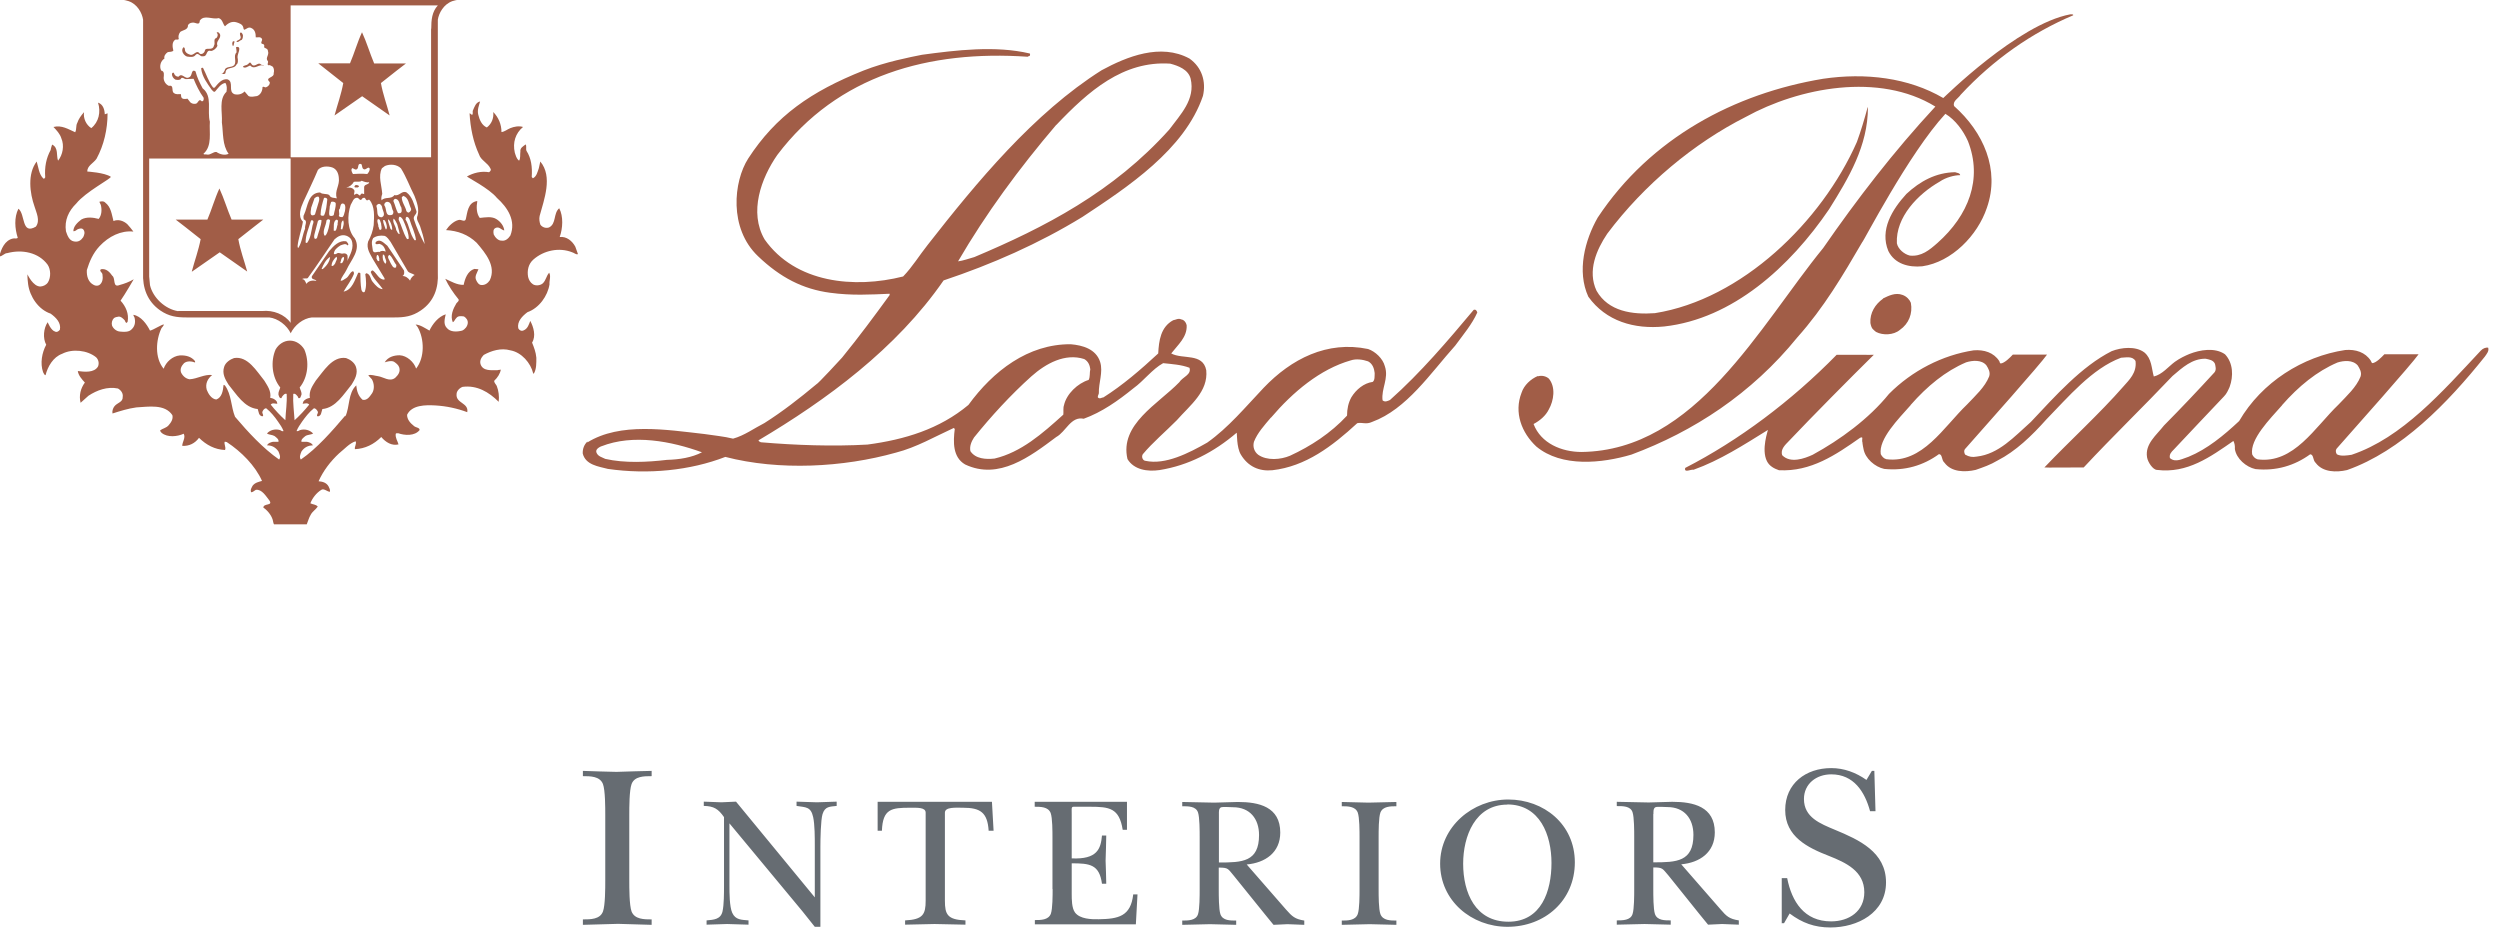
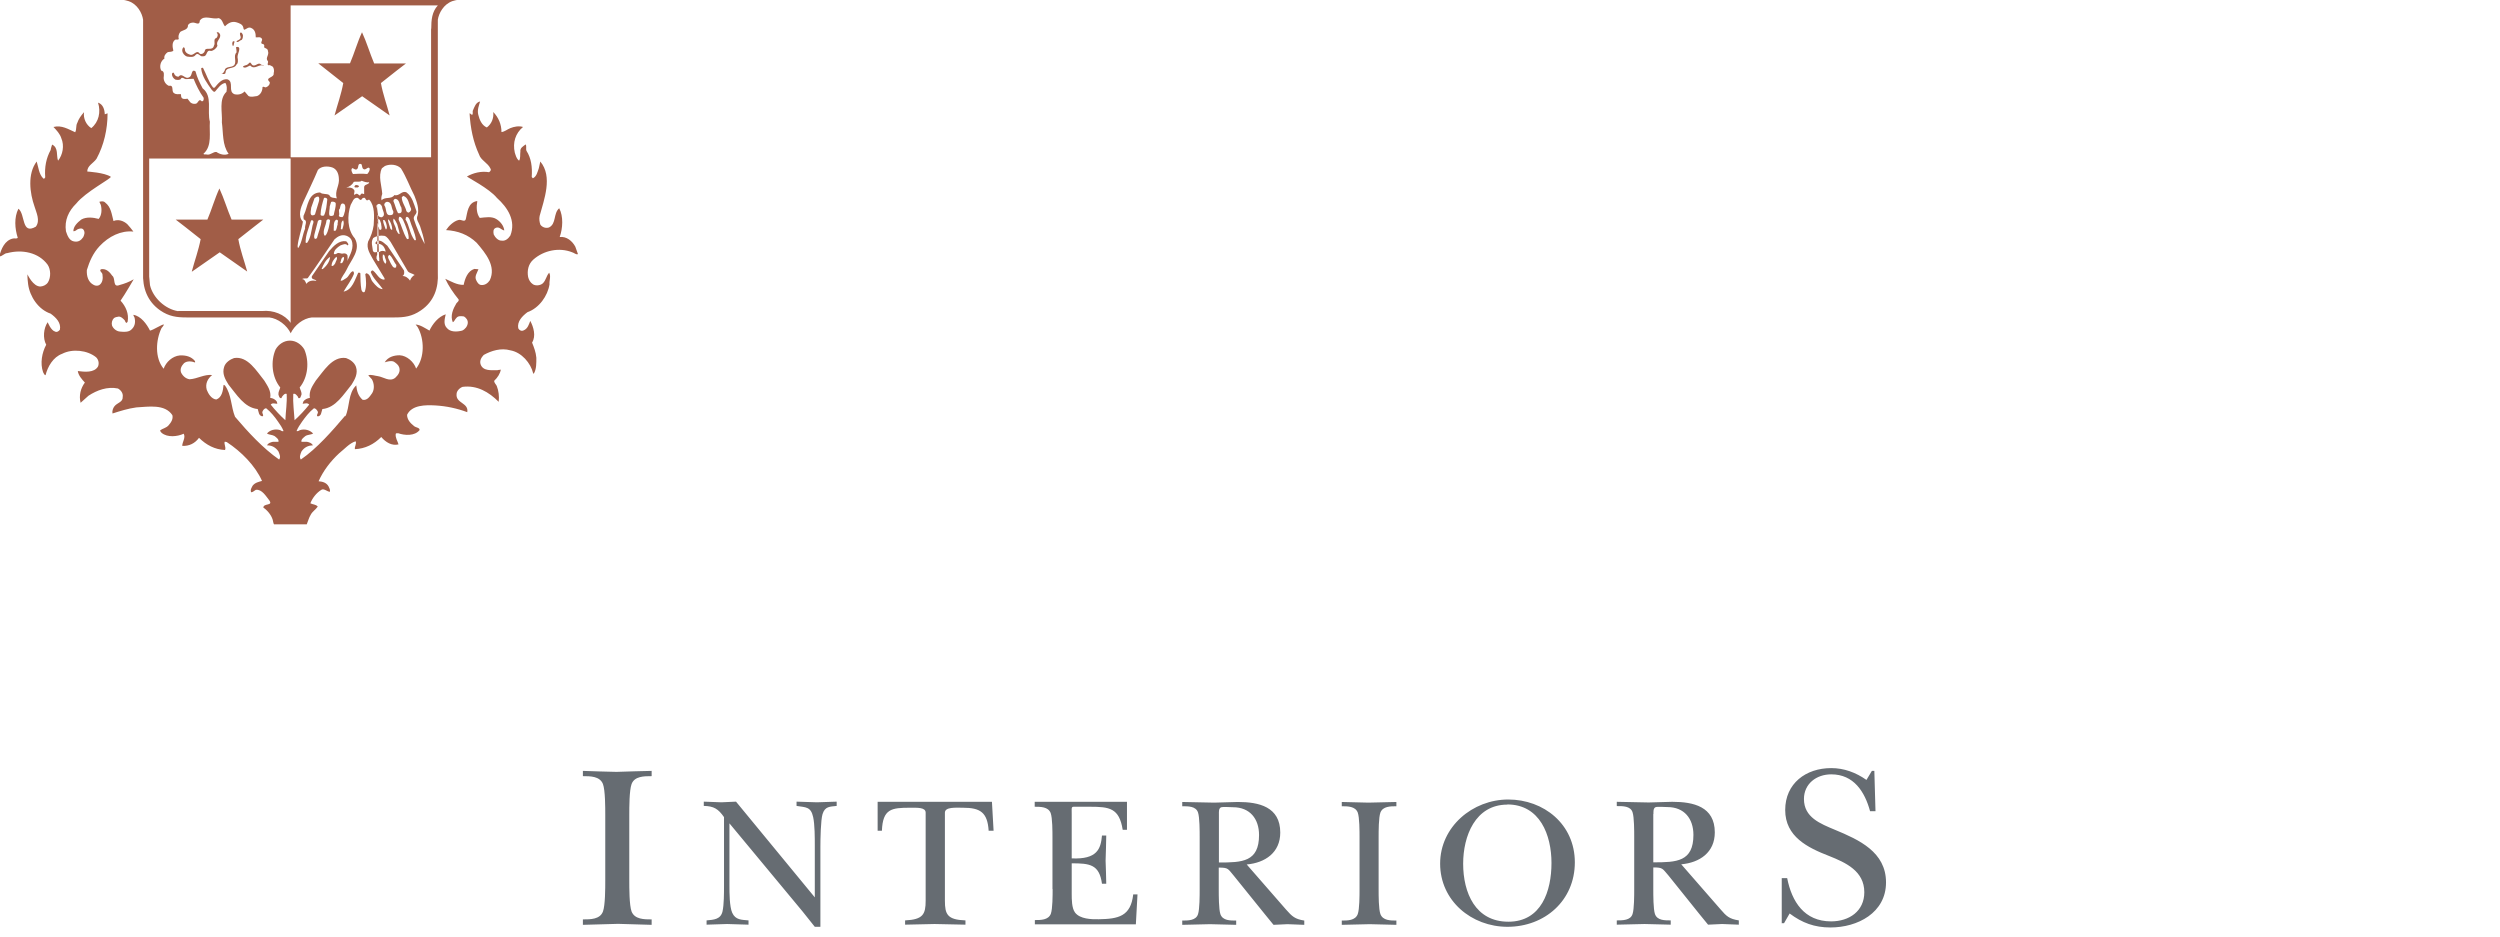
<svg xmlns="http://www.w3.org/2000/svg" viewBox="0 0 152 57" fill="none">
  <g clip-path="url(#clip0_24_2212)">
-     <path fill-rule="evenodd" clip-rule="evenodd" d="M113.22 26.88C113.22 26.78 113.22 26.71 113.23 26.62C113.19 26.56 113.12 26.61 113.09 26.62C111.61 27.66 110.1 28.69 108.16 28.59C107.87 28.49 107.58 28.34 107.43 28.04C107.07 27.33 107.5 26.16 107.49 26.14C106.02 27.05 104.57 27.99 102.97 28.56C102.81 28.52 102.38 28.78 102.46 28.45C105.7 26.79 108.92 24.38 111.67 21.57C112.38 21.57 113.97 21.58 113.93 21.57C112.48 23 110.16 25.34 108.76 26.82C108.55 27.04 108.23 27.32 108.36 27.68C108.86 28.19 109.71 27.88 110.21 27.65C111.88 26.74 113.63 25.46 114.85 23.95C116.25 22.54 118.1 21.59 120 21.3C120.63 21.25 121.22 21.43 121.56 21.96C121.58 22.01 121.58 22.07 121.64 22.1C121.88 22.08 122.21 21.74 122.38 21.56C123.1 21.56 123.79 21.56 124.46 21.56C124.05 22.15 120.72 25.89 119.51 27.26C119.39 27.37 119.41 27.52 119.48 27.64C119.73 27.78 119.92 27.81 120.19 27.76C121.52 27.61 122.47 26.55 123.48 25.65C124.96 24.08 126.55 22.28 128.39 21.35C128.98 21.12 129.85 21.03 130.38 21.43C130.83 21.81 130.81 22.39 130.95 22.89C131.45 22.78 131.85 22.28 132.23 22C132.55 21.77 132.86 21.63 133.12 21.52C133.76 21.27 134.66 21.11 135.28 21.54C135.78 22.07 135.8 22.87 135.56 23.53C135.47 23.73 135.38 23.94 135.22 24.1C134.2 25.18 133.17 26.26 132.16 27.34C132.02 27.48 131.88 27.62 131.93 27.85C132.28 28.16 132.73 27.87 133.07 27.77C134.19 27.31 135.2 26.48 136.14 25.6C137.52 23.23 140.01 21.67 142.59 21.28C143.22 21.23 143.81 21.41 144.15 21.94C144.18 21.99 144.18 22.05 144.24 22.08C144.47 22.06 144.8 21.72 144.97 21.54C145.69 21.54 146.38 21.54 147.05 21.54C146.64 22.13 143.31 25.87 142.1 27.24C141.99 27.35 142 27.5 142.08 27.62C142.33 27.76 142.71 27.69 142.98 27.65C146.05 26.62 148.5 23.81 150.83 21.32C150.95 21.19 151.13 21.11 151.28 21.14C151.35 21.34 151.19 21.52 151.08 21.68C148.81 24.52 145.99 27.42 142.7 28.58C142.05 28.73 141.23 28.72 140.8 28.15C140.6 27.97 140.69 27.64 140.46 27.62C139.51 28.31 138.39 28.65 137.13 28.52C136.57 28.4 135.97 27.89 135.88 27.3C135.89 27.12 135.87 26.96 135.79 26.81C134.39 27.78 132.99 28.8 131.14 28.57C130.9 28.56 130.59 28.11 130.54 27.8C130.41 26.99 131.11 26.46 131.57 25.87C132.63 24.8 133.64 23.73 134.64 22.64C134.77 22.48 134.7 22.27 134.67 22.12C134.56 21.88 134.31 21.86 134.1 21.81C133.28 21.8 132.69 22.35 132.09 22.86C130.28 24.77 128.47 26.51 126.69 28.42C125.97 28.42 124.32 28.44 124.3 28.42C125.82 26.82 127.66 25.15 129.11 23.49C129.44 23.11 129.93 22.67 129.84 21.95C129.65 21.63 129.26 21.74 128.96 21.75C127.2 22.4 125.73 24.16 124.42 25.5C123.53 26.5 122.55 27.44 121.45 28C121.02 28.26 120.58 28.41 120.12 28.57C119.47 28.72 118.65 28.71 118.23 28.14C118.02 27.96 118.12 27.63 117.89 27.61C116.94 28.3 115.82 28.64 114.56 28.51C114 28.39 113.4 27.88 113.3 27.29C113.3 27.29 113.24 27.02 113.23 26.84M116.17 24.62C117.17 23.48 118.29 22.56 119.54 22.03C119.92 21.91 120.48 21.86 120.77 22.21C120.89 22.4 121.03 22.63 120.94 22.89C120.68 23.54 120.11 24.05 119.6 24.59C118.17 25.96 116.89 28.2 114.69 27.92C114.53 27.88 114.42 27.75 114.35 27.61C114.21 26.69 115.42 25.48 116.17 24.63M138.75 24.63C139.75 23.49 140.87 22.57 142.12 22.04C142.5 21.92 143.05 21.87 143.35 22.22C143.47 22.41 143.61 22.64 143.52 22.9C143.26 23.55 142.69 24.06 142.18 24.6C140.75 25.97 139.47 28.21 137.27 27.93C137.11 27.89 136.99 27.76 136.93 27.62C136.79 26.7 138 25.49 138.75 24.64M114.48 18.15C114.83 17.98 115.24 17.77 115.67 17.93C115.93 18.02 116.11 18.23 116.18 18.41C116.3 19.06 116.06 19.68 115.51 20.06C115.13 20.38 114.47 20.4 114.06 20.18C113.89 20.03 113.79 20.01 113.72 19.64C113.68 19.02 114.02 18.49 114.49 18.16M93.5 22.88C93.74 22.81 94 22.87 94.17 23.02C94.6 23.54 94.47 24.36 94.17 24.89C93.98 25.28 93.62 25.58 93.24 25.78C93.69 26.96 94.95 27.48 96.16 27.48C103.11 27.39 106.98 19.82 110.85 15.08C112.9 12.12 115.12 9.23 117.67 6.48C114.25 4.38 109.39 5.32 106.14 7.11C103 8.7 99.97 11.21 97.72 14.21C97.07 15.18 96.5 16.47 97.07 17.68C97.79 18.94 99.25 19.14 100.62 19.04C105.89 18.2 110.75 13.5 112.9 8.63C113.15 7.94 113.36 7.24 113.55 6.53H113.57C113.57 8.87 112.4 10.82 111.21 12.72C108.83 16.22 105.34 19.39 101.18 19.85C99.36 20.03 97.64 19.53 96.57 18.04C95.86 16.49 96.36 14.6 97.14 13.23C100.36 8.37 105.48 5.68 110.84 4.79C113.42 4.41 116.03 4.72 118.15 5.96C118.17 5.96 122.67 1.47 125.88 0.87C125.93 0.88 126.01 0.85 126.05 0.9V0.93C123.54 1.99 121.21 3.61 119.21 5.76C119.07 5.98 118.7 6.15 118.81 6.45C120.58 8.02 121.62 10.31 120.8 12.64C120.24 14.31 118.67 15.93 116.88 16.19C116.05 16.27 115.2 16.05 114.81 15.26C114.28 13.98 115.04 12.74 115.91 11.79C116.75 11.01 117.71 10.49 118.87 10.47C118.99 10.51 119.16 10.52 119.18 10.65C118.82 10.65 118.3 10.79 117.94 11.04C116.62 11.79 115.25 13.2 115.33 14.79C115.4 15.15 115.78 15.46 116.12 15.54C116.82 15.61 117.3 15.21 117.8 14.77C119.68 13.1 120.56 10.89 119.65 8.58C119.37 7.95 118.89 7.29 118.28 6.92C116.04 9.35 113.27 14.75 113.22 14.73C112.06 16.72 110.89 18.71 109.28 20.51C106.5 23.94 102.96 26.24 99.19 27.64C97.4 28.17 94.95 28.43 93.41 27.15C92.51 26.31 92.04 25.08 92.51 23.88C92.66 23.42 93.06 23.05 93.5 22.86M77.28 25.39C78.61 23.83 80.27 22.44 82.13 21.91C82.46 21.8 82.86 21.86 83.18 21.97C83.46 22.12 83.55 22.41 83.58 22.68C83.57 22.88 83.6 23.11 83.46 23.22C82.93 23.29 82.45 23.68 82.16 24.16C81.98 24.49 81.9 24.86 81.9 25.27C80.91 26.34 79.69 27.13 78.43 27.71C77.86 27.95 77.03 28.02 76.5 27.65C76.25 27.46 76.16 27.15 76.24 26.86C76.45 26.32 76.88 25.85 77.27 25.39M59.22 26.6C60.26 25.31 61.45 24.01 62.71 22.88C63.6 22.09 64.76 21.46 65.92 21.83C66.17 21.97 66.26 22.21 66.29 22.45C66.24 22.66 66.29 22.91 66.19 23.1C65.53 23.3 64.84 23.95 64.69 24.64C64.63 24.8 64.67 25.05 64.65 25.21C63.37 26.37 62.08 27.5 60.47 27.88C59.94 27.94 59.31 27.9 59 27.43C58.94 27.13 59.06 26.85 59.22 26.6ZM64.22 7.6C66.17 5.55 68.28 3.68 71.15 3.87C71.64 4 72.24 4.22 72.39 4.78C72.69 6.05 71.77 6.96 71.09 7.88C67.69 11.67 63.51 13.83 59.24 15.63C58.92 15.72 58.56 15.85 58.25 15.89C59.94 12.99 61.96 10.24 64.22 7.59M36.55 27.14C38.5 26.37 40.83 26.83 42.68 27.5C42.06 27.82 41.31 27.94 40.55 27.96C39.37 28.1 37.98 28.17 36.8 27.9C36.61 27.8 36.37 27.76 36.27 27.53C36.18 27.32 36.42 27.2 36.56 27.13M35.71 26.9C37.71 25.66 40.53 26.13 42.84 26.39C43.42 26.48 44.01 26.53 44.57 26.67C45.26 26.48 45.85 26.04 46.48 25.72C47.57 25.03 48.61 24.22 49.64 23.36C49.69 23.38 51.17 21.78 51.2 21.74C52.21 20.5 53.16 19.22 54.09 17.94V17.86C52.92 17.91 51.8 17.98 50.47 17.8C48.82 17.58 47.45 16.88 46.09 15.58C44.3 13.88 44.6 11.03 45.49 9.64C47.17 7.05 49.31 5.56 52.5 4.29C53.84 3.76 55.36 3.47 56.06 3.33C58.13 3.05 60.52 2.76 62.6 3.25C62.65 3.27 62.62 3.32 62.62 3.37C62.6 3.43 62.53 3.4 62.48 3.45C56.51 3.04 50.93 4.56 47.26 9.42C46.28 10.83 45.52 12.9 46.49 14.56C48.36 17.21 51.94 17.56 54.91 16.81C55.48 16.22 55.9 15.52 56.41 14.88C59.39 11.07 62.86 6.87 66.98 4.27C68.51 3.44 70.57 2.61 72.32 3.56C73.08 4.1 73.34 4.96 73.14 5.83C72.03 9.1 68.55 11.38 65.81 13.19C63.15 14.82 60.3 16.07 57.37 17.05C54.5 21.21 50.23 24.33 46.12 26.77C46.12 26.85 46.21 26.85 46.26 26.89C48.37 27.07 50.65 27.15 52.74 27.03C55 26.73 57.12 26.09 58.88 24.62C60.38 22.56 62.51 20.91 65.1 20.93C65.82 20.99 66.64 21.22 66.89 22.01C67.08 22.63 66.79 23.27 66.81 23.91C66.8 23.99 66.73 24.07 66.75 24.16C66.85 24.29 66.99 24.16 67.09 24.16C68.26 23.42 69.35 22.48 70.42 21.49C70.46 20.71 70.57 19.88 71.33 19.47C71.48 19.45 71.64 19.33 71.82 19.42C71.99 19.44 72.12 19.61 72.15 19.79C72.18 20.5 71.62 20.96 71.21 21.49C71.91 21.87 73.13 21.44 73.34 22.51C73.47 23.81 72.36 24.63 71.55 25.55C70.88 26.23 70.08 26.9 69.48 27.62C69.38 27.79 69.49 28.01 69.65 28.02C70.85 28.28 72.28 27.55 73.4 26.91C74.68 26.01 75.73 24.74 76.83 23.58C78.51 21.82 80.69 20.7 83.18 21.22C83.62 21.37 84.08 21.8 84.2 22.27C84.45 23.01 83.97 23.63 84.06 24.34C84.21 24.47 84.37 24.38 84.51 24.32C86.38 22.66 88.04 20.7 89.6 18.84C89.74 18.79 89.79 18.91 89.82 19C89.5 19.72 88.96 20.35 88.48 21.01C86.98 22.68 85.53 24.88 83.43 25.65C83.05 25.83 82.82 25.66 82.52 25.73C80.99 27.14 79.38 28.36 77.36 28.59C76.55 28.67 75.88 28.36 75.45 27.65C75.17 27.2 75.22 26.31 75.19 26.31C73.81 27.49 72.26 28.3 70.5 28.58C69.76 28.69 68.94 28.56 68.55 27.91C68.06 25.8 70.41 24.57 71.7 23.24C71.9 22.92 72.46 22.78 72.32 22.36C71.82 22.17 71.27 22.14 70.72 22.08C70.06 22.44 69.54 23.16 68.91 23.61C67.96 24.38 66.99 25.06 65.89 25.46C65.11 25.29 64.8 26.26 64.22 26.57C62.63 27.76 60.73 29.21 58.68 28.24C57.92 27.8 57.95 26.87 58.05 26.08C58.03 26.06 58.02 26.05 57.99 26.02C56.83 26.55 55.72 27.2 54.47 27.52C51.27 28.42 47.38 28.63 44.1 27.78C41.96 28.61 39.4 28.86 36.96 28.51C36.39 28.36 35.6 28.27 35.43 27.57C35.42 27.29 35.51 27.04 35.72 26.84" fill="#A15D47" />
-     <path fill-rule="evenodd" clip-rule="evenodd" d="M21 25.32C21.28 24.71 21.15 23.91 21.66 23.43C21.69 23.76 21.78 24.08 22.05 24.31C22.34 24.36 22.49 24.09 22.63 23.9C22.78 23.65 22.75 23.3 22.61 23.06L22.39 22.82C22.56 22.75 22.79 22.85 22.98 22.87C23.32 22.92 23.69 23.24 24.03 22.97C24.21 22.8 24.36 22.6 24.27 22.33C24.22 22.18 24.08 22.08 23.95 21.99C23.77 21.91 23.56 21.98 23.39 22.03C23.58 21.71 23.94 21.6 24.3 21.6C24.74 21.62 25.17 22.01 25.3 22.41C25.83 21.74 25.81 20.61 25.39 19.88L25.27 19.73C25.56 19.75 25.84 19.95 26.11 20.1C26.3 19.7 26.65 19.25 27.1 19.11C27.04 19.37 26.95 19.7 27.15 19.92C27.37 20.21 27.79 20.18 28.1 20.1C28.28 20.02 28.42 19.84 28.44 19.65C28.46 19.47 28.35 19.33 28.21 19.24C28.06 19.22 27.85 19.19 27.75 19.33C27.66 19.41 27.63 19.55 27.53 19.59C27.36 19.2 27.55 18.77 27.75 18.44C27.81 18.37 27.93 18.29 27.88 18.2C27.56 17.81 27.28 17.39 27.07 16.95C27.43 17.11 27.78 17.33 28.19 17.32C28.27 16.94 28.43 16.48 28.84 16.35L29.09 16.37C29.01 16.59 28.83 16.81 28.96 17.05C29.02 17.18 29.12 17.33 29.28 17.33C29.49 17.34 29.66 17.22 29.78 17.04C30.18 16.19 29.53 15.4 28.98 14.76C28.46 14.26 27.83 14.03 27.12 13.99C27.28 13.74 27.57 13.46 27.86 13.38C28.04 13.31 28.24 13.54 28.32 13.33C28.42 12.91 28.44 12.34 28.97 12.23H29.02C28.96 12.57 28.96 12.98 29.17 13.25C29.5 13.22 29.91 13.13 30.21 13.34C30.45 13.5 30.63 13.74 30.66 14.01C30.47 13.98 30.35 13.75 30.13 13.86C29.97 13.93 29.99 14.12 30.02 14.26C30.11 14.44 30.29 14.64 30.5 14.63C30.73 14.67 30.91 14.5 31.03 14.32C31.38 13.43 30.88 12.63 30.21 12.03C29.75 11.46 28.41 10.78 28.39 10.73C28.78 10.51 29.26 10.39 29.73 10.47C29.81 10.43 29.88 10.33 29.82 10.25C29.67 9.91 29.23 9.74 29.13 9.4C28.77 8.63 28.6 7.78 28.55 6.89C28.61 6.89 28.64 6.98 28.71 6.98C28.78 6.91 28.71 6.78 28.76 6.7C28.85 6.5 28.93 6.22 29.19 6.17C29.13 6.39 29 6.68 29.08 6.98C29.15 7.27 29.29 7.62 29.6 7.75C29.89 7.53 30.03 7.19 29.99 6.81C30.31 7.14 30.49 7.56 30.49 8.03C30.68 8.01 30.85 7.86 31.03 7.79C31.25 7.7 31.55 7.64 31.8 7.72C31.34 8.1 31.16 8.67 31.3 9.28C31.36 9.45 31.39 9.64 31.56 9.77C31.66 9.62 31.61 9.4 31.64 9.21C31.61 8.99 31.82 8.89 31.96 8.78C32.03 8.89 31.96 9.05 32.01 9.17C32.3 9.62 32.37 10.16 32.33 10.75C32.33 10.78 32.38 10.81 32.4 10.84C32.63 10.73 32.68 10.45 32.76 10.23L32.85 9.82C33.62 10.74 33.08 12.13 32.81 13.13C32.77 13.31 32.8 13.51 32.86 13.67C32.99 13.83 33.19 13.89 33.38 13.83C33.84 13.6 33.63 12.98 34 12.66C34.26 13.15 34.22 13.88 34.03 14.41C34.45 14.36 34.8 14.66 34.98 15L35.14 15.45C35.02 15.5 34.91 15.37 34.79 15.34C33.99 15.02 33.05 15.23 32.43 15.78C32.12 16.05 32.04 16.46 32.11 16.84C32.15 17.01 32.24 17.18 32.41 17.29C32.58 17.39 32.85 17.36 33 17.23C33.2 17.04 33.21 16.78 33.39 16.58C33.51 16.8 33.39 17.05 33.41 17.29C33.3 17.99 32.78 18.73 32.07 18.98C31.75 19.22 31.43 19.55 31.51 19.96C31.57 20.08 31.7 20.15 31.83 20.09C32.09 19.99 32.16 19.71 32.24 19.51C32.44 19.88 32.6 20.43 32.35 20.83C32.47 21.13 32.58 21.41 32.61 21.75C32.61 22.07 32.62 22.44 32.46 22.71H32.42C32.27 22.07 31.71 21.42 31.03 21.3C30.46 21.14 29.88 21.32 29.41 21.58C29.26 21.74 29.15 21.93 29.22 22.15C29.37 22.58 29.88 22.5 30.24 22.51C30.3 22.48 30.38 22.5 30.45 22.47C30.41 22.71 30.26 22.95 30.05 23.15C30.03 23.26 30.15 23.36 30.2 23.46C30.32 23.76 30.36 24.1 30.32 24.43C29.72 23.83 29 23.41 28.13 23.52C27.95 23.58 27.76 23.77 27.76 23.96C27.7 24.53 28.51 24.48 28.41 25.06C27.79 24.83 27.15 24.69 26.46 24.65C25.89 24.62 25.04 24.61 24.75 25.22C24.75 25.51 24.95 25.73 25.18 25.91C25.29 26 25.53 26 25.51 26.15C25.21 26.52 24.61 26.48 24.21 26.34C24.16 26.36 24.09 26.31 24.06 26.38C24.03 26.63 24.17 26.8 24.23 27.02C23.82 27.12 23.45 26.89 23.18 26.57C22.73 27.02 22.2 27.28 21.58 27.31C21.54 27.16 21.7 26.98 21.62 26.83C21.24 26.95 20.95 27.3 20.63 27.55C20.09 28.05 19.65 28.63 19.37 29.26C19.61 29.28 19.85 29.34 19.98 29.58C20.03 29.68 20.08 29.77 20.06 29.9C19.9 29.9 19.7 29.68 19.54 29.78C19.23 29.97 18.99 30.29 18.87 30.6C19.02 30.68 19.2 30.66 19.32 30.8C19.2 30.98 18.99 31.1 18.89 31.3C18.78 31.48 18.73 31.69 18.65 31.88H16.66C16.61 31.8 16.61 31.7 16.58 31.6C16.49 31.31 16.26 31.03 16.01 30.86C16.03 30.58 16.61 30.77 16.38 30.43C16.17 30.17 15.93 29.74 15.56 29.78C15.46 29.83 15.38 29.93 15.27 29.93C15.2 29.78 15.3 29.65 15.36 29.53C15.51 29.34 15.72 29.3 15.93 29.24C15.52 28.31 14.66 27.45 13.79 26.88C13.75 26.88 13.71 26.85 13.66 26.86C13.61 27.02 13.76 27.2 13.68 27.36C13.06 27.33 12.55 27.06 12.1 26.62C11.85 26.96 11.5 27.13 11.08 27.11C11.08 26.87 11.3 26.62 11.17 26.37C10.78 26.55 10.18 26.61 9.83 26.32C9.78 26.27 9.74 26.23 9.74 26.16C9.9 26.05 10.1 26.02 10.24 25.87C10.4 25.69 10.54 25.48 10.48 25.24C10.02 24.55 9.03 24.73 8.29 24.77C7.78 24.84 7.31 24.99 6.84 25.14C6.81 25.01 6.86 24.82 6.96 24.7C7.12 24.49 7.48 24.45 7.46 24.14C7.5 23.91 7.35 23.72 7.17 23.62C6.53 23.49 5.9 23.72 5.38 24.06L4.9 24.49C4.79 24.05 4.9 23.61 5.16 23.26C4.97 23.05 4.77 22.83 4.73 22.56C5.13 22.61 5.73 22.68 5.96 22.28C6.04 22.09 5.99 21.86 5.84 21.72C5.31 21.29 4.4 21.19 3.78 21.51C3.23 21.71 2.9 22.29 2.77 22.81C2.69 22.81 2.67 22.7 2.62 22.63C2.43 22.09 2.55 21.44 2.81 20.96C2.59 20.56 2.65 19.95 2.9 19.59C2.9 19.59 3.09 20.09 3.35 20.16C3.46 20.22 3.57 20.14 3.64 20.05C3.73 19.63 3.41 19.31 3.08 19.07C2.33 18.82 1.81 18.03 1.71 17.28C1.69 17.09 1.66 16.89 1.67 16.68C1.67 16.68 2.01 17.44 2.47 17.42C2.65 17.4 2.82 17.32 2.92 17.16C3.1 16.86 3.09 16.39 2.9 16.1C2.35 15.34 1.33 15.15 0.44 15.39C0.26 15.39 0.15 15.59 -0.04 15.59C0.06 15.15 0.29 14.6 0.8 14.5C0.9 14.48 1.01 14.53 1.08 14.46C0.9 13.9 0.85 13.22 1.12 12.69C1.55 13.02 1.29 14.3 2.18 13.78C2.46 13.41 2.21 12.93 2.1 12.56C1.81 11.74 1.66 10.57 2.23 9.82C2.34 10.17 2.36 10.59 2.64 10.86C2.7 10.88 2.73 10.82 2.75 10.78C2.7 10.16 2.81 9.61 3.08 9.12C3.09 9.01 3.17 8.79 3.17 8.79C3.57 8.99 3.41 9.45 3.53 9.77C3.82 9.41 3.92 8.85 3.73 8.41C3.65 8.14 3.44 7.92 3.25 7.72C3.75 7.59 4.16 7.86 4.57 8.04C4.67 7.87 4.6 7.64 4.7 7.47C4.78 7.23 4.93 7.02 5.11 6.82C5.05 7.18 5.23 7.59 5.55 7.79C6.01 7.42 6.14 6.8 5.96 6.24C6.27 6.34 6.36 6.67 6.37 6.95L6.54 6.89C6.54 7.86 6.32 8.82 5.87 9.65C5.69 9.92 5.29 10.08 5.31 10.43C5.31 10.43 6.36 10.49 6.74 10.75C6.74 10.87 5.2 11.67 4.64 12.37C4.17 12.83 3.91 13.39 4.01 14.06C4.09 14.3 4.2 14.63 4.5 14.68C4.76 14.73 4.92 14.62 5.06 14.42C5.13 14.27 5.18 14.13 5.08 13.97C4.99 13.85 4.85 13.89 4.72 13.94C4.64 14 4.57 14.06 4.46 14.06C4.46 13.76 4.71 13.53 4.94 13.35C5.25 13.17 5.67 13.22 6 13.31C6.19 13.08 6.2 12.74 6.13 12.46L6.04 12.27C6.15 12.24 6.29 12.21 6.39 12.31C6.76 12.59 6.79 13.04 6.9 13.44C7.19 13.31 7.52 13.43 7.74 13.63C7.87 13.78 8 13.92 8.11 14.08C7.36 14 6.61 14.37 6.05 14.97C5.65 15.4 5.44 15.9 5.28 16.42C5.26 16.79 5.36 17.16 5.71 17.33C5.8 17.38 5.95 17.39 6.04 17.33C6.24 17.19 6.27 16.93 6.23 16.69C6.23 16.57 6 16.47 6.14 16.37C6.45 16.31 6.67 16.54 6.83 16.77C7.04 16.92 6.83 17.51 7.27 17.33C7.57 17.25 7.86 17.14 8.13 16.98C8.13 16.98 7.61 17.88 7.33 18.28C7.65 18.63 7.85 19.08 7.76 19.56C7.73 19.59 7.73 19.61 7.7 19.63C7.63 19.63 7.61 19.52 7.58 19.47C7.47 19.36 7.36 19.24 7.21 19.25C7.11 19.27 7.01 19.28 6.93 19.34C6.81 19.46 6.77 19.63 6.81 19.79C6.88 19.98 7.09 20.15 7.3 20.16C7.52 20.18 7.78 20.2 7.95 20.07C8.18 19.89 8.25 19.64 8.19 19.36C8.19 19.28 8.11 19.23 8.11 19.14C8.57 19.22 8.92 19.7 9.12 20.1C9.32 20.07 9.86 19.7 9.97 19.73C9.94 19.81 9.87 19.89 9.82 19.95C9.47 20.68 9.4 21.76 9.95 22.42C10.09 22.01 10.49 21.65 10.93 21.61C11.3 21.59 11.64 21.68 11.86 21.96V22.04C11.65 21.96 11.38 21.93 11.19 22.08C11.04 22.24 10.93 22.43 11.01 22.65C11.11 22.86 11.3 23.03 11.53 23.06C12.01 23.03 12.41 22.75 12.9 22.8C12.62 23.03 12.47 23.33 12.57 23.7C12.66 23.93 12.85 24.26 13.15 24.29C13.49 24.17 13.56 23.76 13.59 23.42C13.63 23.36 13.64 23.44 13.68 23.44C14.08 23.99 14.04 24.73 14.29 25.34C15.08 26.27 15.99 27.26 16.97 27.94C17.09 27.79 16.99 27.6 16.93 27.45C16.77 27.21 16.53 27.07 16.24 27.08C16.29 26.94 16.46 26.89 16.6 26.86H16.93C16.97 26.71 16.8 26.6 16.69 26.51C16.55 26.43 16.36 26.44 16.23 26.36C16.41 26.14 16.74 26.06 17.03 26.15C17.09 26.19 17.17 26.24 17.24 26.21C17.16 26 17.03 25.81 16.9 25.63C16.7 25.34 16.47 25.05 16.18 24.82C16.07 24.83 16 24.93 15.96 25.02C15.91 25.14 16.06 25.23 15.97 25.31C15.87 25.32 15.78 25.23 15.75 25.15L15.67 24.87C14.85 24.79 14.38 23.97 13.89 23.38C13.69 23.06 13.49 22.71 13.63 22.3C13.71 22.04 13.99 21.85 14.23 21.77C15.07 21.63 15.61 22.58 16.07 23.14C16.26 23.46 16.5 23.77 16.43 24.19C16.59 24.21 16.75 24.28 16.84 24.44C16.83 24.49 16.88 24.5 16.85 24.55C16.73 24.55 16.57 24.47 16.46 24.6C16.72 24.93 17.05 25.28 17.35 25.55C17.37 25.02 17.46 24.5 17.43 23.95C17.31 23.9 17.21 24.04 17.15 24.12C17.11 24.14 17.15 24.21 17.09 24.21C16.97 24.21 16.97 24.08 16.93 24C16.91 23.83 17 23.71 17.04 23.56C16.53 22.93 16.44 21.97 16.76 21.24C16.95 20.92 17.27 20.71 17.63 20.71C17.99 20.71 18.31 20.93 18.5 21.24C18.82 21.98 18.73 22.94 18.22 23.56C18.26 23.71 18.35 23.83 18.33 24C18.28 24.08 18.29 24.22 18.17 24.21C18.1 24.21 18.15 24.14 18.11 24.12C18.05 24.04 17.95 23.9 17.83 23.95C17.8 24.51 17.88 25.02 17.91 25.55C18.21 25.28 18.54 24.93 18.8 24.6C18.69 24.47 18.53 24.54 18.41 24.55C18.39 24.5 18.44 24.49 18.43 24.44C18.52 24.28 18.68 24.22 18.84 24.19C18.77 23.77 19 23.46 19.2 23.14C19.66 22.59 20.2 21.64 21.04 21.77C21.28 21.85 21.55 22.04 21.64 22.3C21.78 22.7 21.58 23.06 21.38 23.38C20.89 23.97 20.42 24.79 19.6 24.87L19.52 25.15C19.5 25.24 19.4 25.33 19.3 25.31C19.21 25.23 19.37 25.14 19.32 25.02C19.27 24.93 19.2 24.83 19.09 24.82C18.8 25.05 18.57 25.35 18.37 25.63C18.24 25.82 18.11 26 18.03 26.21C18.1 26.23 18.18 26.19 18.24 26.15C18.53 26.06 18.85 26.15 19.04 26.36C18.9 26.44 18.71 26.42 18.57 26.51C18.46 26.6 18.29 26.72 18.33 26.86H18.66C18.8 26.89 18.97 26.94 19.02 27.08C18.73 27.08 18.49 27.21 18.33 27.45C18.27 27.6 18.18 27.79 18.29 27.94C19.28 27.26 20.2 26.2 20.99 25.27M10.83 18.92C10.02 18.79 9.29 18.08 9.12 17.34L9.07 16.81V9.64H17.67V19.63C17.32 19.12 16.61 18.84 15.94 18.91H10.84L10.83 18.92ZM26.21 1.75V9.56H17.67V0.33H26.62C26.26 0.72 26.22 1.22 26.22 1.74M17.68 20.27C17.44 19.77 16.9 19.36 16.37 19.3H11.33C10.75 19.3 10.28 19.24 9.75 18.88C8.94 18.32 8.66 17.48 8.7 16.58V1.2C8.64 0.79 8.35 0.25 7.82 0.07C7.71 0.03 7.54 0 7.54 0H27.78C27.78 0 27.61 0.03 27.5 0.07C26.97 0.26 26.68 0.8 26.62 1.2V16.58C26.67 17.49 26.4 18.33 25.58 18.88C25.05 19.24 24.58 19.3 24 19.3H18.96C18.42 19.36 17.91 19.77 17.67 20.27M20.34 7.02C20.52 6.34 20.75 5.73 20.87 5.05C20.37 4.65 19.35 3.85 19.35 3.85H21.28C21.54 3.25 21.73 2.56 22.01 1.96C22.29 2.56 22.49 3.25 22.75 3.86H24.68C24.68 3.86 23.66 4.64 23.16 5.05C23.28 5.73 23.52 6.36 23.69 7.02L22.02 5.85L20.34 7.02ZM11.66 16.51C11.84 15.83 12.07 15.22 12.2 14.54C11.71 14.14 10.68 13.35 10.68 13.35H12.61C12.87 12.75 13.06 12.06 13.34 11.46C13.62 12.06 13.82 12.75 14.08 13.35H16.01C16.01 13.35 14.99 14.14 14.49 14.54C14.61 15.22 14.85 15.85 15.03 16.51L13.36 15.34L11.68 16.51H11.66ZM24.71 13.19C24.8 13.16 24.87 13.27 24.9 13.34C25.02 13.76 25.24 14.14 25.29 14.59C25.27 14.62 25.24 14.59 25.21 14.61C24.91 14.23 24.9 13.73 24.65 13.33C24.7 13.29 24.64 13.22 24.71 13.2M24.52 11.91C24.85 12.01 24.85 12.41 24.99 12.68C25.02 12.79 24.94 12.87 24.86 12.92C24.79 12.94 24.75 12.88 24.71 12.84C24.65 12.55 24.42 12.29 24.43 11.99L24.52 11.91ZM24.31 13.17C24.5 13.25 24.55 13.49 24.63 13.66C24.73 13.93 24.85 14.19 24.85 14.5C24.83 14.55 24.76 14.55 24.73 14.51C24.51 14.15 24.42 13.73 24.24 13.36C24.24 13.29 24.24 13.2 24.31 13.17ZM24.03 12.09C24.3 12.11 24.27 12.44 24.4 12.61C24.42 12.72 24.46 12.9 24.35 12.95C24.31 12.98 24.25 12.95 24.2 12.96C24.07 12.73 24.03 12.47 23.92 12.23C23.92 12.16 23.96 12.12 24.03 12.08M23.92 13.28C24.02 13.35 24.09 13.51 24.15 13.63C24.2 13.83 24.27 14.02 24.3 14.23C24.18 14.24 24.16 14.07 24.09 13.99C24.07 13.74 23.84 13.53 23.93 13.29M23.63 13.34C23.76 13.5 23.84 13.73 23.85 13.95C23.81 14 23.77 13.95 23.74 13.91C23.69 13.73 23.61 13.56 23.59 13.38L23.62 13.34H23.63ZM23.67 15.49C23.88 15.65 23.93 15.91 24.1 16.11L24.08 16.26C23.9 16.35 23.82 16.1 23.75 16C23.7 15.84 23.48 15.61 23.67 15.5M23.52 12.27C23.85 12.27 23.78 12.65 23.91 12.84C23.93 12.92 23.91 13.06 23.8 13.07C23.39 13.17 23.53 12.68 23.37 12.49C23.34 12.38 23.43 12.29 23.52 12.27ZM23.28 13.39C23.4 13.33 23.43 13.47 23.47 13.55C23.5 13.67 23.56 13.82 23.49 13.94H23.45C23.39 13.76 23.3 13.58 23.29 13.39M23.27 15.47C23.32 15.47 23.37 15.52 23.39 15.56C23.39 15.72 23.57 15.9 23.43 16.04C23.28 15.88 23.24 15.68 23.28 15.47M23.41 10.09C23.71 9.96 24.14 9.99 24.38 10.24C24.71 10.77 24.92 11.36 25.2 11.91C25.34 12.27 25.5 12.7 25.39 13.1C25.27 13.34 25.47 13.54 25.54 13.75C25.65 14.1 25.78 14.45 25.82 14.84C25.56 14.36 25.34 13.87 25.17 13.35C25.08 13.1 25.42 13.02 25.3 12.78C25.16 12.39 25.07 11.97 24.72 11.7C24.42 11.56 24.29 11.95 23.98 11.86C23.79 12.14 23.41 11.94 23.2 12.18C23.16 12.05 23.2 11.91 23.24 11.79C23.21 11.28 22.98 10.72 23.22 10.23L23.42 10.08L23.41 10.09ZM22.97 13.33C23.12 13.29 23.12 13.49 23.17 13.59C23.17 13.71 23.24 13.86 23.17 13.96C23.03 14.04 23.06 13.83 23 13.77C23.02 13.62 22.89 13.49 22.97 13.33ZM22.97 12.42C23.09 12.34 23.19 12.47 23.23 12.57C23.23 12.78 23.5 13.08 23.21 13.21C22.84 13.21 22.99 12.78 22.89 12.56C22.88 12.5 22.91 12.44 22.97 12.43M22.93 15.5C23.03 15.5 23.04 15.64 23.06 15.72V15.87C22.94 15.91 22.93 15.77 22.89 15.72C22.89 15.64 22.89 15.56 22.93 15.5ZM22.67 14.49C22.86 14.34 23.13 14.3 23.38 14.34C23.55 14.4 23.65 14.58 23.75 14.71L24.8 16.5C24.91 16.62 25.08 16.62 25.21 16.72C25.11 16.76 24.97 16.91 24.93 17.06C24.83 16.91 24.66 16.78 24.47 16.78C24.59 16.72 24.59 16.56 24.56 16.44L23.55 14.94C23.35 14.79 23.14 14.52 22.89 14.68C22.84 14.72 22.82 14.76 22.83 14.81C22.92 14.91 23.03 14.78 23.13 14.85C23.31 14.91 23.42 15.11 23.45 15.3C23.33 15.25 23.19 15.22 23.08 15.32C22.93 15.27 22.74 15.44 22.67 15.24C22.65 15.01 22.54 14.71 22.68 14.5M21.66 11.25C21.73 11.25 21.78 11.27 21.83 11.31C21.83 11.34 21.78 11.39 21.74 11.4C21.68 11.38 21.58 11.43 21.55 11.36C21.55 11.31 21.6 11.25 21.66 11.24M21.42 10.22C21.51 10.24 21.59 10.34 21.68 10.3C21.85 10.22 21.7 9.91 21.96 9.97C22.05 10.07 21.98 10.27 22.16 10.3C22.28 10.3 22.42 10.09 22.48 10.26C22.48 10.38 22.42 10.48 22.33 10.58C22.04 10.55 21.71 10.56 21.46 10.58C21.4 10.48 21.31 10.32 21.42 10.22ZM21.51 11.06C21.66 11.01 21.87 11.1 21.99 10.99C22.14 11.05 22.3 11.11 22.45 11.08C22.41 11.25 22.18 11.18 22.14 11.36V11.8C22.08 11.8 22.02 11.74 21.97 11.78C21.91 11.81 21.93 11.87 21.88 11.89C21.8 11.86 21.73 11.73 21.62 11.8C21.59 11.82 21.57 11.85 21.53 11.84C21.51 11.75 21.59 11.64 21.53 11.55C21.42 11.39 21.24 11.4 21.06 11.4C21.25 11.36 21.42 11.23 21.51 11.06ZM20.86 13.39C20.95 13.58 20.86 13.78 20.81 13.95L20.72 13.93C20.76 13.75 20.7 13.49 20.87 13.39M21.07 16.4C21.34 15.8 21.97 15.19 21.57 14.49C21.11 13.97 21.1 13.1 21.32 12.46C21.43 12.3 21.48 11.98 21.76 12.03C21.83 12.08 21.9 12.22 21.99 12.12C22.02 12.05 22.09 12.01 22.18 12.03C22.23 12.08 22.25 12.2 22.35 12.18C22.37 12.13 22.42 12.15 22.46 12.15C22.8 12.54 22.75 13.15 22.72 13.69C22.67 14.05 22.55 14.38 22.38 14.69C22.26 15.12 22.51 15.44 22.68 15.77L23.38 16.92V17C23.05 17.02 22.92 16.64 22.69 16.46C22.63 16.41 22.57 16.48 22.54 16.54C22.68 16.93 23.04 17.23 23.27 17.58C23.04 17.58 22.83 17.35 22.67 17.15C22.51 16.98 22.54 16.67 22.27 16.61L22.21 16.67C22.26 17 22.3 17.44 22.17 17.75C22.06 17.82 21.99 17.69 21.97 17.6C21.92 17.28 21.91 16.93 21.91 16.62C21.89 16.56 21.83 16.59 21.78 16.58C21.58 17 21.42 17.63 20.89 17.73C21.1 17.37 21.37 17.03 21.52 16.65C21.52 16.59 21.52 16.5 21.45 16.49C21.26 16.56 21.23 16.8 21.04 16.92C20.93 16.97 20.85 17.08 20.71 17.07C20.76 16.83 20.96 16.64 21.06 16.42M20.9 15.62C20.95 15.75 20.88 15.86 20.82 15.97C20.78 15.99 20.74 16.03 20.69 15.99C20.74 15.86 20.73 15.65 20.9 15.62ZM20.94 12.42C21.03 12.53 20.99 12.71 20.97 12.85C20.92 12.97 20.93 13.11 20.82 13.2C20.74 13.2 20.63 13.2 20.6 13.12C20.68 12.98 20.54 12.77 20.66 12.69C20.7 12.56 20.7 12.27 20.94 12.41M20.45 13.36C20.63 13.36 20.5 13.55 20.53 13.65C20.47 13.77 20.5 13.94 20.38 14.04L20.29 14.02C20.31 13.79 20.24 13.48 20.45 13.35M20.45 15.61C20.56 15.71 20.41 15.88 20.38 16.01C20.35 16.07 20.29 16.14 20.23 16.17H20.16C20.16 15.95 20.29 15.76 20.45 15.61ZM20.12 12.28C20.22 12.24 20.34 12.26 20.41 12.34C20.43 12.61 20.33 12.83 20.29 13.08C20.22 13.14 20.1 13.15 20.03 13.1C19.98 12.91 20.05 12.73 20.05 12.54L20.13 12.28H20.12ZM19.92 13.34C19.98 13.32 20.05 13.34 20.07 13.41C20.01 13.72 19.98 14.04 19.81 14.3C19.78 14.32 19.76 14.33 19.72 14.32C19.59 14.01 19.83 13.72 19.85 13.4L19.93 13.33L19.92 13.34ZM20.07 15.62C20.05 15.9 19.86 16.17 19.62 16.36H19.55C19.66 16.09 19.81 15.78 20.07 15.62ZM19.7 12.03C19.79 12.01 19.88 12.03 19.9 12.12C19.86 12.45 19.84 12.81 19.7 13.1C19.63 13.13 19.5 13.13 19.49 13.05C19.5 12.69 19.6 12.35 19.7 12.03ZM19.33 13.44C19.38 13.36 19.48 13.35 19.55 13.39C19.53 13.76 19.36 14.11 19.27 14.48C19.22 14.51 19.19 14.53 19.14 14.52C19.08 14.45 19.1 14.33 19.12 14.24L19.33 13.44ZM19.12 12.05C19.2 12 19.26 11.93 19.37 11.96C19.43 12.03 19.41 12.16 19.39 12.24L19.15 13.04C19.09 13.08 18.99 13.13 18.92 13.06C18.84 12.93 18.92 12.77 18.92 12.63L19.12 12.06V12.05ZM18.9 13.43C18.92 13.37 18.98 13.4 19.02 13.4C19.11 13.49 19.02 13.61 19 13.72C18.92 14.08 18.89 14.47 18.67 14.77C18.63 14.77 18.6 14.77 18.58 14.74C18.58 14.27 18.78 13.86 18.9 13.44M18.71 16.91C19.28 16.13 19.79 15.34 20.34 14.55C20.54 14.37 20.77 14.24 21.05 14.33C21.17 14.37 21.31 14.46 21.37 14.59C21.56 15.07 21.28 15.48 21.11 15.88C21.15 15.78 21.13 15.65 21.13 15.54C21.08 15.41 20.94 15.38 20.83 15.42C20.74 15.44 20.61 15.34 20.5 15.4C20.45 15.44 20.36 15.48 20.3 15.44C20.3 15.2 20.5 15.05 20.7 14.92C20.83 14.88 21.02 14.77 21.13 14.92C21.15 14.92 21.16 14.89 21.18 14.88C21.18 14.8 21.11 14.73 21.05 14.67C20.62 14.6 20.29 14.94 20.01 15.27L18.96 16.8C18.91 17.02 19.16 16.95 19.24 17.08C19.02 17.03 18.76 17.06 18.63 17.26C18.58 17.15 18.52 16.97 18.37 16.97C18.47 16.89 18.61 16.96 18.71 16.91ZM18.41 13.47C18.09 13.14 18.29 12.61 18.45 12.26C18.74 11.62 19.06 10.98 19.33 10.33C19.54 10.09 19.92 10.09 20.2 10.18C20.47 10.28 20.58 10.54 20.6 10.81C20.67 11.28 20.32 11.61 20.48 12.06C20.35 12.02 20.1 12.06 20.02 11.86C19.86 11.75 19.61 11.84 19.46 11.7C18.72 11.73 18.72 12.55 18.49 13.04C18.43 13.12 18.45 13.25 18.47 13.34C18.74 13.43 18.51 13.7 18.55 13.9C18.39 14.28 18.37 14.71 18.14 15.07C18.07 15.1 18.14 15.01 18.09 14.99C18.14 14.46 18.34 13.98 18.42 13.46M15.07 3.91C15.12 3.88 15.16 3.76 15.24 3.82C15.29 3.88 15.32 3.97 15.4 3.98C15.59 4.01 15.72 3.75 15.89 3.94C15.95 3.96 16.03 3.94 16.05 4C15.74 3.85 15.49 4.29 15.21 3.98C15.07 4.03 14.92 4.18 14.77 4.07C14.81 3.96 14.98 3.99 15.06 3.91M14.63 2.31C14.66 2.19 14.53 2.09 14.62 1.98C14.71 1.96 14.74 2.07 14.77 2.13C14.77 2.25 14.77 2.35 14.69 2.43C14.58 2.44 14.47 2.63 14.37 2.52C14.45 2.43 14.58 2.44 14.63 2.31ZM14.17 2.5C14.17 2.5 14.25 2.53 14.28 2.54C14.19 2.61 14.25 2.77 14.16 2.8C14.11 2.72 14.1 2.57 14.18 2.5M13.66 4.3C13.69 4.01 14.06 4.13 14.23 3.97C14.42 3.75 14.16 3.4 14.38 3.19C14.39 3.07 14.36 2.98 14.35 2.87C14.44 2.83 14.54 2.85 14.55 2.96C14.55 3.18 14.39 3.37 14.46 3.59C14.46 3.68 14.49 3.85 14.38 3.92C14.23 4.25 13.72 4.01 13.71 4.44C13.66 4.54 13.52 4.49 13.45 4.48C13.57 4.5 13.61 4.36 13.66 4.29M11.13 2.88C11.29 2.86 11.21 3.07 11.28 3.14C11.33 3.23 11.43 3.28 11.52 3.31C11.79 3.45 11.94 2.96 12.15 3.27C12.29 3.32 12.41 3.22 12.45 3.11C12.48 2.8 12.93 3.15 13.01 2.77C13.11 2.64 12.94 2.36 13.16 2.31C13.23 2.24 13.27 2.1 13.2 2.02C13.18 2.02 13.18 1.98 13.18 1.97C13.29 1.92 13.37 2.05 13.39 2.13C13.41 2.4 13.11 2.5 13.22 2.78C13.16 2.94 12.99 3.08 12.83 3.1C12.5 2.99 12.64 3.45 12.34 3.42C12.16 3.48 12.06 3.16 11.9 3.33C11.78 3.51 11.55 3.46 11.38 3.44C11.23 3.4 11.1 3.24 11.08 3.1C11.08 3.02 11.08 2.96 11.13 2.91M10 3.58C9.95 3.4 10.07 3.26 10.2 3.17C10.32 3.14 10.45 3.17 10.54 3.08C10.49 2.87 10.43 2.56 10.66 2.41C10.73 2.39 10.82 2.44 10.87 2.37C10.82 2.22 10.87 2.06 10.96 1.94C11.13 1.82 11.44 1.82 11.43 1.53C11.48 1.44 11.57 1.39 11.67 1.38C11.87 1.32 12.13 1.61 12.15 1.25C12.42 0.87 12.91 1.21 13.29 1.1C13.54 1.17 13.54 1.46 13.68 1.6C13.87 1.4 14.11 1.27 14.39 1.36C14.54 1.41 14.74 1.47 14.79 1.66C14.81 1.71 14.79 1.78 14.86 1.81C14.99 1.76 15.11 1.62 15.27 1.7C15.51 1.8 15.55 2.04 15.55 2.27C15.67 2.29 15.82 2.21 15.92 2.35C16 2.46 15.75 2.65 16 2.68C16.07 2.7 16.09 2.8 16.05 2.87C16.13 2.95 16.29 2.95 16.29 3.1C16.39 3.35 16.1 3.53 16.29 3.72C16.33 3.81 16.22 3.9 16.31 3.97C16.43 3.93 16.5 4.02 16.59 4.06C16.66 4.16 16.68 4.32 16.64 4.45C16.69 4.75 16.07 4.69 16.4 4.99C16.42 5.13 16.32 5.25 16.19 5.3C16.1 5.35 16.03 5.22 15.96 5.3C15.96 5.53 15.84 5.76 15.63 5.84C15.47 5.86 15.27 5.92 15.11 5.84L14.87 5.56C14.71 5.73 14.48 5.78 14.26 5.73C13.84 5.57 14.24 5.01 13.85 4.83C13.5 4.75 13.24 5.1 13.05 5.33H12.96C12.67 4.95 12.55 4.52 12.34 4.12C12.29 4.12 12.24 4.12 12.23 4.17C12.29 4.67 12.6 5.07 12.88 5.47C12.94 5.52 13 5.63 13.08 5.56C13.27 5.35 13.41 5.1 13.7 5.04C13.81 5.19 13.8 5.4 13.77 5.58C13.29 6.04 13.53 6.82 13.49 7.44C13.58 8.1 13.51 8.82 13.9 9.35C13.66 9.47 13.36 9.38 13.16 9.24C12.96 9.22 12.81 9.43 12.59 9.4C12.52 9.36 12.41 9.43 12.37 9.35C12.92 8.87 12.71 8.04 12.76 7.4C12.58 6.73 12.94 5.85 12.32 5.37C12.15 5.05 11.98 4.71 11.89 4.35C11.86 4.3 11.8 4.3 11.74 4.3C11.62 4.42 11.67 4.62 11.5 4.7C11.24 4.85 11.08 4.39 10.86 4.66C10.75 4.67 10.65 4.61 10.6 4.51C10.58 4.48 10.59 4.44 10.55 4.42C10.5 4.4 10.49 4.45 10.46 4.47C10.44 4.63 10.53 4.76 10.66 4.84C10.78 4.86 10.87 4.88 10.98 4.82C11.06 4.62 11.21 4.82 11.31 4.81L11.77 4.79C11.93 5.18 12.12 5.58 12.38 5.94C12.4 6.04 12.38 6.16 12.27 6.16C12.07 5.94 12.06 6.31 11.88 6.31C11.76 6.33 11.65 6.29 11.57 6.22L11.4 6C11.28 6.02 11.09 6.05 11.03 5.92C11 5.86 11.02 5.78 10.99 5.72C10.87 5.72 10.7 5.76 10.58 5.66C10.39 5.55 10.61 5.15 10.27 5.22C10.08 5.14 9.95 4.94 9.95 4.73C9.96 4.58 10.02 4.33 9.8 4.29C9.67 4.03 9.77 3.7 10 3.56" fill="#A15D47" />
+     <path fill-rule="evenodd" clip-rule="evenodd" d="M21 25.32C21.28 24.71 21.15 23.91 21.66 23.43C21.69 23.76 21.78 24.08 22.05 24.31C22.34 24.36 22.49 24.09 22.63 23.9C22.78 23.65 22.75 23.3 22.61 23.06L22.39 22.82C22.56 22.75 22.79 22.85 22.98 22.87C23.32 22.92 23.69 23.24 24.03 22.97C24.21 22.8 24.36 22.6 24.27 22.33C24.22 22.18 24.08 22.08 23.95 21.99C23.77 21.91 23.56 21.98 23.39 22.03C23.58 21.71 23.94 21.6 24.3 21.6C24.74 21.62 25.17 22.01 25.3 22.41C25.83 21.74 25.81 20.61 25.39 19.88L25.27 19.73C25.56 19.75 25.84 19.95 26.11 20.1C26.3 19.7 26.65 19.25 27.1 19.11C27.04 19.37 26.95 19.7 27.15 19.92C27.37 20.21 27.79 20.18 28.1 20.1C28.28 20.02 28.42 19.84 28.44 19.65C28.46 19.47 28.35 19.33 28.21 19.24C28.06 19.22 27.85 19.19 27.75 19.33C27.66 19.41 27.63 19.55 27.53 19.59C27.36 19.2 27.55 18.77 27.75 18.44C27.81 18.37 27.93 18.29 27.88 18.2C27.56 17.81 27.28 17.39 27.07 16.95C27.43 17.11 27.78 17.33 28.19 17.32C28.27 16.94 28.43 16.48 28.84 16.35L29.09 16.37C29.01 16.59 28.83 16.81 28.96 17.05C29.02 17.18 29.12 17.33 29.28 17.33C29.49 17.34 29.66 17.22 29.78 17.04C30.18 16.19 29.53 15.4 28.98 14.76C28.46 14.26 27.83 14.03 27.12 13.99C27.28 13.74 27.57 13.46 27.86 13.38C28.04 13.31 28.24 13.54 28.32 13.33C28.42 12.91 28.44 12.34 28.97 12.23H29.02C28.96 12.57 28.96 12.98 29.17 13.25C29.5 13.22 29.91 13.13 30.21 13.34C30.45 13.5 30.63 13.74 30.66 14.01C30.47 13.98 30.35 13.75 30.13 13.86C29.97 13.93 29.99 14.12 30.02 14.26C30.11 14.44 30.29 14.64 30.5 14.63C30.73 14.67 30.91 14.5 31.03 14.32C31.38 13.43 30.88 12.63 30.21 12.03C29.75 11.46 28.41 10.78 28.39 10.73C28.78 10.51 29.26 10.39 29.73 10.47C29.81 10.43 29.88 10.33 29.82 10.25C29.67 9.91 29.23 9.74 29.13 9.4C28.77 8.63 28.6 7.78 28.55 6.89C28.61 6.89 28.64 6.98 28.71 6.98C28.78 6.91 28.71 6.78 28.76 6.7C28.85 6.5 28.93 6.22 29.19 6.17C29.13 6.39 29 6.68 29.08 6.98C29.15 7.27 29.29 7.62 29.6 7.75C29.89 7.53 30.03 7.19 29.99 6.81C30.31 7.14 30.49 7.56 30.49 8.03C30.68 8.01 30.85 7.86 31.03 7.79C31.25 7.7 31.55 7.64 31.8 7.72C31.34 8.1 31.16 8.67 31.3 9.28C31.36 9.45 31.39 9.64 31.56 9.77C31.66 9.62 31.61 9.4 31.64 9.21C31.61 8.99 31.82 8.89 31.96 8.78C32.03 8.89 31.96 9.05 32.01 9.17C32.3 9.62 32.37 10.16 32.33 10.75C32.33 10.78 32.38 10.81 32.4 10.84C32.63 10.73 32.68 10.45 32.76 10.23L32.85 9.82C33.62 10.74 33.08 12.13 32.81 13.13C32.77 13.31 32.8 13.51 32.86 13.67C32.99 13.83 33.19 13.89 33.38 13.83C33.84 13.6 33.63 12.98 34 12.66C34.26 13.15 34.22 13.88 34.03 14.41C34.45 14.36 34.8 14.66 34.98 15L35.14 15.45C35.02 15.5 34.91 15.37 34.79 15.34C33.99 15.02 33.05 15.23 32.43 15.78C32.12 16.05 32.04 16.46 32.11 16.84C32.15 17.01 32.24 17.18 32.41 17.29C32.58 17.39 32.85 17.36 33 17.23C33.2 17.04 33.21 16.78 33.39 16.58C33.51 16.8 33.39 17.05 33.41 17.29C33.3 17.99 32.78 18.73 32.07 18.98C31.75 19.22 31.43 19.55 31.51 19.96C31.57 20.08 31.7 20.15 31.83 20.09C32.09 19.99 32.16 19.71 32.24 19.51C32.44 19.88 32.6 20.43 32.35 20.83C32.47 21.13 32.58 21.41 32.61 21.75C32.61 22.07 32.62 22.44 32.46 22.71H32.42C32.27 22.07 31.71 21.42 31.03 21.3C30.46 21.14 29.88 21.32 29.41 21.58C29.26 21.74 29.15 21.93 29.22 22.15C29.37 22.58 29.88 22.5 30.24 22.51C30.3 22.48 30.38 22.5 30.45 22.47C30.41 22.71 30.26 22.95 30.05 23.15C30.03 23.26 30.15 23.36 30.2 23.46C30.32 23.76 30.36 24.1 30.32 24.43C29.72 23.83 29 23.41 28.13 23.52C27.95 23.58 27.76 23.77 27.76 23.96C27.7 24.53 28.51 24.48 28.41 25.06C27.79 24.83 27.15 24.69 26.46 24.65C25.89 24.62 25.04 24.61 24.75 25.22C24.75 25.51 24.95 25.73 25.18 25.91C25.29 26 25.53 26 25.51 26.15C25.21 26.52 24.61 26.48 24.21 26.34C24.16 26.36 24.09 26.31 24.06 26.38C24.03 26.63 24.17 26.8 24.23 27.02C23.82 27.12 23.45 26.89 23.18 26.57C22.73 27.02 22.2 27.28 21.58 27.31C21.54 27.16 21.7 26.98 21.62 26.83C21.24 26.95 20.95 27.3 20.63 27.55C20.09 28.05 19.65 28.63 19.37 29.26C19.61 29.28 19.85 29.34 19.98 29.58C20.03 29.68 20.08 29.77 20.06 29.9C19.9 29.9 19.7 29.68 19.54 29.78C19.23 29.97 18.99 30.29 18.87 30.6C19.02 30.68 19.2 30.66 19.32 30.8C19.2 30.98 18.99 31.1 18.89 31.3C18.78 31.48 18.73 31.69 18.65 31.88H16.66C16.61 31.8 16.61 31.7 16.58 31.6C16.49 31.31 16.26 31.03 16.01 30.86C16.03 30.58 16.61 30.77 16.38 30.43C16.17 30.17 15.93 29.74 15.56 29.78C15.46 29.83 15.38 29.93 15.27 29.93C15.2 29.78 15.3 29.65 15.36 29.53C15.51 29.34 15.72 29.3 15.93 29.24C15.52 28.31 14.66 27.45 13.79 26.88C13.75 26.88 13.71 26.85 13.66 26.86C13.61 27.02 13.76 27.2 13.68 27.36C13.06 27.33 12.55 27.06 12.1 26.62C11.85 26.96 11.5 27.13 11.08 27.11C11.08 26.87 11.3 26.62 11.17 26.37C10.78 26.55 10.18 26.61 9.83 26.32C9.78 26.27 9.74 26.23 9.74 26.16C9.9 26.05 10.1 26.02 10.24 25.87C10.4 25.69 10.54 25.48 10.48 25.24C10.02 24.55 9.03 24.73 8.29 24.77C7.78 24.84 7.31 24.99 6.84 25.14C6.81 25.01 6.86 24.82 6.96 24.7C7.12 24.49 7.48 24.45 7.46 24.14C7.5 23.91 7.35 23.72 7.17 23.62C6.53 23.49 5.9 23.72 5.38 24.06L4.9 24.49C4.79 24.05 4.9 23.61 5.16 23.26C4.97 23.05 4.77 22.83 4.73 22.56C5.13 22.61 5.73 22.68 5.96 22.28C6.04 22.09 5.99 21.86 5.84 21.72C5.31 21.29 4.4 21.19 3.78 21.51C3.23 21.71 2.9 22.29 2.77 22.81C2.69 22.81 2.67 22.7 2.62 22.63C2.43 22.09 2.55 21.44 2.81 20.96C2.59 20.56 2.65 19.95 2.9 19.59C2.9 19.59 3.09 20.09 3.35 20.16C3.46 20.22 3.57 20.14 3.64 20.05C3.73 19.63 3.41 19.31 3.08 19.07C2.33 18.82 1.81 18.03 1.71 17.28C1.69 17.09 1.66 16.89 1.67 16.68C1.67 16.68 2.01 17.44 2.47 17.42C2.65 17.4 2.82 17.32 2.92 17.16C3.1 16.86 3.09 16.39 2.9 16.1C2.35 15.34 1.33 15.15 0.44 15.39C0.26 15.39 0.15 15.59 -0.04 15.59C0.06 15.15 0.29 14.6 0.8 14.5C0.9 14.48 1.01 14.53 1.08 14.46C0.9 13.9 0.85 13.22 1.12 12.69C1.55 13.02 1.29 14.3 2.18 13.78C2.46 13.41 2.21 12.93 2.1 12.56C1.81 11.74 1.66 10.57 2.23 9.82C2.34 10.17 2.36 10.59 2.64 10.86C2.7 10.88 2.73 10.82 2.75 10.78C2.7 10.16 2.81 9.61 3.08 9.12C3.09 9.01 3.17 8.79 3.17 8.79C3.57 8.99 3.41 9.45 3.53 9.77C3.82 9.41 3.92 8.85 3.73 8.41C3.65 8.14 3.44 7.92 3.25 7.72C3.75 7.59 4.16 7.86 4.57 8.04C4.67 7.87 4.6 7.64 4.7 7.47C4.78 7.23 4.93 7.02 5.11 6.82C5.05 7.18 5.23 7.59 5.55 7.79C6.01 7.42 6.14 6.8 5.96 6.24C6.27 6.34 6.36 6.67 6.37 6.95L6.54 6.89C6.54 7.86 6.32 8.82 5.87 9.65C5.69 9.92 5.29 10.08 5.31 10.43C5.31 10.43 6.36 10.49 6.74 10.75C6.74 10.87 5.2 11.67 4.64 12.37C4.17 12.83 3.91 13.39 4.01 14.06C4.09 14.3 4.2 14.63 4.5 14.68C4.76 14.73 4.92 14.62 5.06 14.42C5.13 14.27 5.18 14.13 5.08 13.97C4.99 13.85 4.85 13.89 4.72 13.94C4.64 14 4.57 14.06 4.46 14.06C4.46 13.76 4.71 13.53 4.94 13.35C5.25 13.17 5.67 13.22 6 13.31C6.19 13.08 6.2 12.74 6.13 12.46L6.04 12.27C6.15 12.24 6.29 12.21 6.39 12.31C6.76 12.59 6.79 13.04 6.9 13.44C7.19 13.31 7.52 13.43 7.74 13.63C7.87 13.78 8 13.92 8.11 14.08C7.36 14 6.61 14.37 6.05 14.97C5.65 15.4 5.44 15.9 5.28 16.42C5.26 16.79 5.36 17.16 5.71 17.33C5.8 17.38 5.95 17.39 6.04 17.33C6.24 17.19 6.27 16.93 6.23 16.69C6.23 16.57 6 16.47 6.14 16.37C6.45 16.31 6.67 16.54 6.83 16.77C7.04 16.92 6.83 17.51 7.27 17.33C7.57 17.25 7.86 17.14 8.13 16.98C8.13 16.98 7.61 17.88 7.33 18.28C7.65 18.63 7.85 19.08 7.76 19.56C7.73 19.59 7.73 19.61 7.7 19.63C7.63 19.63 7.61 19.52 7.58 19.47C7.47 19.36 7.36 19.24 7.21 19.25C7.11 19.27 7.01 19.28 6.93 19.34C6.81 19.46 6.77 19.63 6.81 19.79C6.88 19.98 7.09 20.15 7.3 20.16C7.52 20.18 7.78 20.2 7.95 20.07C8.18 19.89 8.25 19.64 8.19 19.36C8.19 19.28 8.11 19.23 8.11 19.14C8.57 19.22 8.92 19.7 9.12 20.1C9.32 20.07 9.86 19.7 9.97 19.73C9.94 19.81 9.87 19.89 9.82 19.95C9.47 20.68 9.4 21.76 9.95 22.42C10.09 22.01 10.49 21.65 10.93 21.61C11.3 21.59 11.64 21.68 11.86 21.96V22.04C11.65 21.96 11.38 21.93 11.19 22.08C11.04 22.24 10.93 22.43 11.01 22.65C11.11 22.86 11.3 23.03 11.53 23.06C12.01 23.03 12.41 22.75 12.9 22.8C12.62 23.03 12.47 23.33 12.57 23.7C12.66 23.93 12.85 24.26 13.15 24.29C13.49 24.17 13.56 23.76 13.59 23.42C13.63 23.36 13.64 23.44 13.68 23.44C14.08 23.99 14.04 24.73 14.29 25.34C15.08 26.27 15.99 27.26 16.97 27.94C17.09 27.79 16.99 27.6 16.93 27.45C16.77 27.21 16.53 27.07 16.24 27.08C16.29 26.94 16.46 26.89 16.6 26.86H16.93C16.97 26.71 16.8 26.6 16.69 26.51C16.55 26.43 16.36 26.44 16.23 26.36C16.41 26.14 16.74 26.06 17.03 26.15C17.09 26.19 17.17 26.24 17.24 26.21C17.16 26 17.03 25.81 16.9 25.63C16.7 25.34 16.47 25.05 16.18 24.82C16.07 24.83 16 24.93 15.96 25.02C15.91 25.14 16.06 25.23 15.97 25.31C15.87 25.32 15.78 25.23 15.75 25.15L15.67 24.87C14.85 24.79 14.38 23.97 13.89 23.38C13.69 23.06 13.49 22.71 13.63 22.3C13.71 22.04 13.99 21.85 14.23 21.77C15.07 21.63 15.61 22.58 16.07 23.14C16.26 23.46 16.5 23.77 16.43 24.19C16.59 24.21 16.75 24.28 16.84 24.44C16.83 24.49 16.88 24.5 16.85 24.55C16.73 24.55 16.57 24.47 16.46 24.6C16.72 24.93 17.05 25.28 17.35 25.55C17.37 25.02 17.46 24.5 17.43 23.95C17.31 23.9 17.21 24.04 17.15 24.12C17.11 24.14 17.15 24.21 17.09 24.21C16.97 24.21 16.97 24.08 16.93 24C16.91 23.83 17 23.71 17.04 23.56C16.53 22.93 16.44 21.97 16.76 21.24C16.95 20.92 17.27 20.71 17.63 20.71C17.99 20.71 18.31 20.93 18.5 21.24C18.82 21.98 18.73 22.94 18.22 23.56C18.26 23.71 18.35 23.83 18.33 24C18.28 24.08 18.29 24.22 18.17 24.21C18.1 24.21 18.15 24.14 18.11 24.12C18.05 24.04 17.95 23.9 17.83 23.95C17.8 24.51 17.88 25.02 17.91 25.55C18.21 25.28 18.54 24.93 18.8 24.6C18.69 24.47 18.53 24.54 18.41 24.55C18.39 24.5 18.44 24.49 18.43 24.44C18.52 24.28 18.68 24.22 18.84 24.19C18.77 23.77 19 23.46 19.2 23.14C19.66 22.59 20.2 21.64 21.04 21.77C21.28 21.85 21.55 22.04 21.64 22.3C21.78 22.7 21.58 23.06 21.38 23.38C20.89 23.97 20.42 24.79 19.6 24.87L19.52 25.15C19.5 25.24 19.4 25.33 19.3 25.31C19.21 25.23 19.37 25.14 19.32 25.02C19.27 24.93 19.2 24.83 19.09 24.82C18.8 25.05 18.57 25.35 18.37 25.63C18.24 25.82 18.11 26 18.03 26.21C18.1 26.23 18.18 26.19 18.24 26.15C18.53 26.06 18.85 26.15 19.04 26.36C18.9 26.44 18.71 26.42 18.57 26.51C18.46 26.6 18.29 26.72 18.33 26.86H18.66C18.8 26.89 18.97 26.94 19.02 27.08C18.73 27.08 18.49 27.21 18.33 27.45C18.27 27.6 18.18 27.79 18.29 27.94C19.28 27.26 20.2 26.2 20.99 25.27M10.83 18.92C10.02 18.79 9.29 18.08 9.12 17.34L9.07 16.81V9.64H17.67V19.63C17.32 19.12 16.61 18.84 15.94 18.91H10.84L10.83 18.92ZM26.21 1.75V9.56H17.67V0.33H26.62C26.26 0.72 26.22 1.22 26.22 1.74M17.68 20.27C17.44 19.77 16.9 19.36 16.37 19.3H11.33C10.75 19.3 10.28 19.24 9.75 18.88C8.94 18.32 8.66 17.48 8.7 16.58V1.2C8.64 0.79 8.35 0.25 7.82 0.07C7.71 0.03 7.54 0 7.54 0H27.78C27.78 0 27.61 0.03 27.5 0.07C26.97 0.26 26.68 0.8 26.62 1.2V16.58C26.67 17.49 26.4 18.33 25.58 18.88C25.05 19.24 24.58 19.3 24 19.3H18.96C18.42 19.36 17.91 19.77 17.67 20.27M20.34 7.02C20.52 6.34 20.75 5.73 20.87 5.05C20.37 4.65 19.35 3.85 19.35 3.85H21.28C21.54 3.25 21.73 2.56 22.01 1.96C22.29 2.56 22.49 3.25 22.75 3.86H24.68C24.68 3.86 23.66 4.64 23.16 5.05C23.28 5.73 23.52 6.36 23.69 7.02L22.02 5.85L20.34 7.02ZM11.66 16.51C11.84 15.83 12.07 15.22 12.2 14.54C11.71 14.14 10.68 13.35 10.68 13.35H12.61C12.87 12.75 13.06 12.06 13.34 11.46C13.62 12.06 13.82 12.75 14.08 13.35H16.01C16.01 13.35 14.99 14.14 14.49 14.54C14.61 15.22 14.85 15.85 15.03 16.51L13.36 15.34L11.68 16.51H11.66ZM24.71 13.19C24.8 13.16 24.87 13.27 24.9 13.34C25.02 13.76 25.24 14.14 25.29 14.59C25.27 14.62 25.24 14.59 25.21 14.61C24.91 14.23 24.9 13.73 24.65 13.33C24.7 13.29 24.64 13.22 24.71 13.2M24.52 11.91C24.85 12.01 24.85 12.41 24.99 12.68C25.02 12.79 24.94 12.87 24.86 12.92C24.79 12.94 24.75 12.88 24.71 12.84C24.65 12.55 24.42 12.29 24.43 11.99L24.52 11.91ZM24.31 13.17C24.5 13.25 24.55 13.49 24.63 13.66C24.73 13.93 24.85 14.19 24.85 14.5C24.83 14.55 24.76 14.55 24.73 14.51C24.51 14.15 24.42 13.73 24.24 13.36C24.24 13.29 24.24 13.2 24.31 13.17ZM24.03 12.09C24.3 12.11 24.27 12.44 24.4 12.61C24.42 12.72 24.46 12.9 24.35 12.95C24.31 12.98 24.25 12.95 24.2 12.96C24.07 12.73 24.03 12.47 23.92 12.23C23.92 12.16 23.96 12.12 24.03 12.08M23.92 13.28C24.02 13.35 24.09 13.51 24.15 13.63C24.2 13.83 24.27 14.02 24.3 14.23C24.18 14.24 24.16 14.07 24.09 13.99C24.07 13.74 23.84 13.53 23.93 13.29M23.63 13.34C23.76 13.5 23.84 13.73 23.85 13.95C23.81 14 23.77 13.95 23.74 13.91C23.69 13.73 23.61 13.56 23.59 13.38L23.62 13.34H23.63ZM23.67 15.49C23.88 15.65 23.93 15.91 24.1 16.11L24.08 16.26C23.9 16.35 23.82 16.1 23.75 16C23.7 15.84 23.48 15.61 23.67 15.5M23.52 12.27C23.85 12.27 23.78 12.65 23.91 12.84C23.93 12.92 23.91 13.06 23.8 13.07C23.39 13.17 23.53 12.68 23.37 12.49C23.34 12.38 23.43 12.29 23.52 12.27ZM23.28 13.39C23.4 13.33 23.43 13.47 23.47 13.55C23.5 13.67 23.56 13.82 23.49 13.94H23.45C23.39 13.76 23.3 13.58 23.29 13.39M23.27 15.47C23.32 15.47 23.37 15.52 23.39 15.56C23.39 15.72 23.57 15.9 23.43 16.04C23.28 15.88 23.24 15.68 23.28 15.47M23.41 10.09C23.71 9.96 24.14 9.99 24.38 10.24C24.71 10.77 24.92 11.36 25.2 11.91C25.34 12.27 25.5 12.7 25.39 13.1C25.27 13.34 25.47 13.54 25.54 13.75C25.65 14.1 25.78 14.45 25.82 14.84C25.56 14.36 25.34 13.87 25.17 13.35C25.08 13.1 25.42 13.02 25.3 12.78C25.16 12.39 25.07 11.97 24.72 11.7C24.42 11.56 24.29 11.95 23.98 11.86C23.79 12.14 23.41 11.94 23.2 12.18C23.16 12.05 23.2 11.91 23.24 11.79C23.21 11.28 22.98 10.72 23.22 10.23L23.42 10.08L23.41 10.09ZM22.97 13.33C23.12 13.29 23.12 13.49 23.17 13.59C23.17 13.71 23.24 13.86 23.17 13.96C23.03 14.04 23.06 13.83 23 13.77C23.02 13.62 22.89 13.49 22.97 13.33ZM22.97 12.42C23.09 12.34 23.19 12.47 23.23 12.57C23.23 12.78 23.5 13.08 23.21 13.21C22.84 13.21 22.99 12.78 22.89 12.56C22.88 12.5 22.91 12.44 22.97 12.43C23.03 15.5 23.04 15.64 23.06 15.72V15.87C22.94 15.91 22.93 15.77 22.89 15.72C22.89 15.64 22.89 15.56 22.93 15.5ZM22.67 14.49C22.86 14.34 23.13 14.3 23.38 14.34C23.55 14.4 23.65 14.58 23.75 14.71L24.8 16.5C24.91 16.62 25.08 16.62 25.21 16.72C25.11 16.76 24.97 16.91 24.93 17.06C24.83 16.91 24.66 16.78 24.47 16.78C24.59 16.72 24.59 16.56 24.56 16.44L23.55 14.94C23.35 14.79 23.14 14.52 22.89 14.68C22.84 14.72 22.82 14.76 22.83 14.81C22.92 14.91 23.03 14.78 23.13 14.85C23.31 14.91 23.42 15.11 23.45 15.3C23.33 15.25 23.19 15.22 23.08 15.32C22.93 15.27 22.74 15.44 22.67 15.24C22.65 15.01 22.54 14.71 22.68 14.5M21.66 11.25C21.73 11.25 21.78 11.27 21.83 11.31C21.83 11.34 21.78 11.39 21.74 11.4C21.68 11.38 21.58 11.43 21.55 11.36C21.55 11.31 21.6 11.25 21.66 11.24M21.42 10.22C21.51 10.24 21.59 10.34 21.68 10.3C21.85 10.22 21.7 9.91 21.96 9.97C22.05 10.07 21.98 10.27 22.16 10.3C22.28 10.3 22.42 10.09 22.48 10.26C22.48 10.38 22.42 10.48 22.33 10.58C22.04 10.55 21.71 10.56 21.46 10.58C21.4 10.48 21.31 10.32 21.42 10.22ZM21.51 11.06C21.66 11.01 21.87 11.1 21.99 10.99C22.14 11.05 22.3 11.11 22.45 11.08C22.41 11.25 22.18 11.18 22.14 11.36V11.8C22.08 11.8 22.02 11.74 21.97 11.78C21.91 11.81 21.93 11.87 21.88 11.89C21.8 11.86 21.73 11.73 21.62 11.8C21.59 11.82 21.57 11.85 21.53 11.84C21.51 11.75 21.59 11.64 21.53 11.55C21.42 11.39 21.24 11.4 21.06 11.4C21.25 11.36 21.42 11.23 21.51 11.06ZM20.86 13.39C20.95 13.58 20.86 13.78 20.81 13.95L20.72 13.93C20.76 13.75 20.7 13.49 20.87 13.39M21.07 16.4C21.34 15.8 21.97 15.19 21.57 14.49C21.11 13.97 21.1 13.1 21.32 12.46C21.43 12.3 21.48 11.98 21.76 12.03C21.83 12.08 21.9 12.22 21.99 12.12C22.02 12.05 22.09 12.01 22.18 12.03C22.23 12.08 22.25 12.2 22.35 12.18C22.37 12.13 22.42 12.15 22.46 12.15C22.8 12.54 22.75 13.15 22.72 13.69C22.67 14.05 22.55 14.38 22.38 14.69C22.26 15.12 22.51 15.44 22.68 15.77L23.38 16.92V17C23.05 17.02 22.92 16.64 22.69 16.46C22.63 16.41 22.57 16.48 22.54 16.54C22.68 16.93 23.04 17.23 23.27 17.58C23.04 17.58 22.83 17.35 22.67 17.15C22.51 16.98 22.54 16.67 22.27 16.61L22.21 16.67C22.26 17 22.3 17.44 22.17 17.75C22.06 17.82 21.99 17.69 21.97 17.6C21.92 17.28 21.91 16.93 21.91 16.62C21.89 16.56 21.83 16.59 21.78 16.58C21.58 17 21.42 17.63 20.89 17.73C21.1 17.37 21.37 17.03 21.52 16.65C21.52 16.59 21.52 16.5 21.45 16.49C21.26 16.56 21.23 16.8 21.04 16.92C20.93 16.97 20.85 17.08 20.71 17.07C20.76 16.83 20.96 16.64 21.06 16.42M20.9 15.62C20.95 15.75 20.88 15.86 20.82 15.97C20.78 15.99 20.74 16.03 20.69 15.99C20.74 15.86 20.73 15.65 20.9 15.62ZM20.94 12.42C21.03 12.53 20.99 12.71 20.97 12.85C20.92 12.97 20.93 13.11 20.82 13.2C20.74 13.2 20.63 13.2 20.6 13.12C20.68 12.98 20.54 12.77 20.66 12.69C20.7 12.56 20.7 12.27 20.94 12.41M20.45 13.36C20.63 13.36 20.5 13.55 20.53 13.65C20.47 13.77 20.5 13.94 20.38 14.04L20.29 14.02C20.31 13.79 20.24 13.48 20.45 13.35M20.45 15.61C20.56 15.71 20.41 15.88 20.38 16.01C20.35 16.07 20.29 16.14 20.23 16.17H20.16C20.16 15.95 20.29 15.76 20.45 15.61ZM20.12 12.28C20.22 12.24 20.34 12.26 20.41 12.34C20.43 12.61 20.33 12.83 20.29 13.08C20.22 13.14 20.1 13.15 20.03 13.1C19.98 12.91 20.05 12.73 20.05 12.54L20.13 12.28H20.12ZM19.92 13.34C19.98 13.32 20.05 13.34 20.07 13.41C20.01 13.72 19.98 14.04 19.81 14.3C19.78 14.32 19.76 14.33 19.72 14.32C19.59 14.01 19.83 13.72 19.85 13.4L19.93 13.33L19.92 13.34ZM20.07 15.62C20.05 15.9 19.86 16.17 19.62 16.36H19.55C19.66 16.09 19.81 15.78 20.07 15.62ZM19.7 12.03C19.79 12.01 19.88 12.03 19.9 12.12C19.86 12.45 19.84 12.81 19.7 13.1C19.63 13.13 19.5 13.13 19.49 13.05C19.5 12.69 19.6 12.35 19.7 12.03ZM19.33 13.44C19.38 13.36 19.48 13.35 19.55 13.39C19.53 13.76 19.36 14.11 19.27 14.48C19.22 14.51 19.19 14.53 19.14 14.52C19.08 14.45 19.1 14.33 19.12 14.24L19.33 13.44ZM19.12 12.05C19.2 12 19.26 11.93 19.37 11.96C19.43 12.03 19.41 12.16 19.39 12.24L19.15 13.04C19.09 13.08 18.99 13.13 18.92 13.06C18.84 12.93 18.92 12.77 18.92 12.63L19.12 12.06V12.05ZM18.9 13.43C18.92 13.37 18.98 13.4 19.02 13.4C19.11 13.49 19.02 13.61 19 13.72C18.92 14.08 18.89 14.47 18.67 14.77C18.63 14.77 18.6 14.77 18.58 14.74C18.58 14.27 18.78 13.86 18.9 13.44M18.71 16.91C19.28 16.13 19.79 15.34 20.34 14.55C20.54 14.37 20.77 14.24 21.05 14.33C21.17 14.37 21.31 14.46 21.37 14.59C21.56 15.07 21.28 15.48 21.11 15.88C21.15 15.78 21.13 15.65 21.13 15.54C21.08 15.41 20.94 15.38 20.83 15.42C20.74 15.44 20.61 15.34 20.5 15.4C20.45 15.44 20.36 15.48 20.3 15.44C20.3 15.2 20.5 15.05 20.7 14.92C20.83 14.88 21.02 14.77 21.13 14.92C21.15 14.92 21.16 14.89 21.18 14.88C21.18 14.8 21.11 14.73 21.05 14.67C20.62 14.6 20.29 14.94 20.01 15.27L18.96 16.8C18.91 17.02 19.16 16.95 19.24 17.08C19.02 17.03 18.76 17.06 18.63 17.26C18.58 17.15 18.52 16.97 18.37 16.97C18.47 16.89 18.61 16.96 18.71 16.91ZM18.41 13.47C18.09 13.14 18.29 12.61 18.45 12.26C18.74 11.62 19.06 10.98 19.33 10.33C19.54 10.09 19.92 10.09 20.2 10.18C20.47 10.28 20.58 10.54 20.6 10.81C20.67 11.28 20.32 11.61 20.48 12.06C20.35 12.02 20.1 12.06 20.02 11.86C19.86 11.75 19.61 11.84 19.46 11.7C18.72 11.73 18.72 12.55 18.49 13.04C18.43 13.12 18.45 13.25 18.47 13.34C18.74 13.43 18.51 13.7 18.55 13.9C18.39 14.28 18.37 14.71 18.14 15.07C18.07 15.1 18.14 15.01 18.09 14.99C18.14 14.46 18.34 13.98 18.42 13.46M15.07 3.91C15.12 3.88 15.16 3.76 15.24 3.82C15.29 3.88 15.32 3.97 15.4 3.98C15.59 4.01 15.72 3.75 15.89 3.94C15.95 3.96 16.03 3.94 16.05 4C15.74 3.85 15.49 4.29 15.21 3.98C15.07 4.03 14.92 4.18 14.77 4.07C14.81 3.96 14.98 3.99 15.06 3.91M14.63 2.31C14.66 2.19 14.53 2.09 14.62 1.98C14.71 1.96 14.74 2.07 14.77 2.13C14.77 2.25 14.77 2.35 14.69 2.43C14.58 2.44 14.47 2.63 14.37 2.52C14.45 2.43 14.58 2.44 14.63 2.31ZM14.17 2.5C14.17 2.5 14.25 2.53 14.28 2.54C14.19 2.61 14.25 2.77 14.16 2.8C14.11 2.72 14.1 2.57 14.18 2.5M13.66 4.3C13.69 4.01 14.06 4.13 14.23 3.97C14.42 3.75 14.16 3.4 14.38 3.19C14.39 3.07 14.36 2.98 14.35 2.87C14.44 2.83 14.54 2.85 14.55 2.96C14.55 3.18 14.39 3.37 14.46 3.59C14.46 3.68 14.49 3.85 14.38 3.92C14.23 4.25 13.72 4.01 13.71 4.44C13.66 4.54 13.52 4.49 13.45 4.48C13.57 4.5 13.61 4.36 13.66 4.29M11.13 2.88C11.29 2.86 11.21 3.07 11.28 3.14C11.33 3.23 11.43 3.28 11.52 3.31C11.79 3.45 11.94 2.96 12.15 3.27C12.29 3.32 12.41 3.22 12.45 3.11C12.48 2.8 12.93 3.15 13.01 2.77C13.11 2.64 12.94 2.36 13.16 2.31C13.23 2.24 13.27 2.1 13.2 2.02C13.18 2.02 13.18 1.98 13.18 1.97C13.29 1.92 13.37 2.05 13.39 2.13C13.41 2.4 13.11 2.5 13.22 2.78C13.16 2.94 12.99 3.08 12.83 3.1C12.5 2.99 12.64 3.45 12.34 3.42C12.16 3.48 12.06 3.16 11.9 3.33C11.78 3.51 11.55 3.46 11.38 3.44C11.23 3.4 11.1 3.24 11.08 3.1C11.08 3.02 11.08 2.96 11.13 2.91M10 3.58C9.95 3.4 10.07 3.26 10.2 3.17C10.32 3.14 10.45 3.17 10.54 3.08C10.49 2.87 10.43 2.56 10.66 2.41C10.73 2.39 10.82 2.44 10.87 2.37C10.82 2.22 10.87 2.06 10.96 1.94C11.13 1.82 11.44 1.82 11.43 1.53C11.48 1.44 11.57 1.39 11.67 1.38C11.87 1.32 12.13 1.61 12.15 1.25C12.42 0.87 12.91 1.21 13.29 1.1C13.54 1.17 13.54 1.46 13.68 1.6C13.87 1.4 14.11 1.27 14.39 1.36C14.54 1.41 14.74 1.47 14.79 1.66C14.81 1.71 14.79 1.78 14.86 1.81C14.99 1.76 15.11 1.62 15.27 1.7C15.51 1.8 15.55 2.04 15.55 2.27C15.67 2.29 15.82 2.21 15.92 2.35C16 2.46 15.75 2.65 16 2.68C16.07 2.7 16.09 2.8 16.05 2.87C16.13 2.95 16.29 2.95 16.29 3.1C16.39 3.35 16.1 3.53 16.29 3.72C16.33 3.81 16.22 3.9 16.31 3.97C16.43 3.93 16.5 4.02 16.59 4.06C16.66 4.16 16.68 4.32 16.64 4.45C16.69 4.75 16.07 4.69 16.4 4.99C16.42 5.13 16.32 5.25 16.19 5.3C16.1 5.35 16.03 5.22 15.96 5.3C15.96 5.53 15.84 5.76 15.63 5.84C15.47 5.86 15.27 5.92 15.11 5.84L14.87 5.56C14.71 5.73 14.48 5.78 14.26 5.73C13.84 5.57 14.24 5.01 13.85 4.83C13.5 4.75 13.24 5.1 13.05 5.33H12.96C12.67 4.95 12.55 4.52 12.34 4.12C12.29 4.12 12.24 4.12 12.23 4.17C12.29 4.67 12.6 5.07 12.88 5.47C12.94 5.52 13 5.63 13.08 5.56C13.27 5.35 13.41 5.1 13.7 5.04C13.81 5.19 13.8 5.4 13.77 5.58C13.29 6.04 13.53 6.82 13.49 7.44C13.58 8.1 13.51 8.82 13.9 9.35C13.66 9.47 13.36 9.38 13.16 9.24C12.96 9.22 12.81 9.43 12.59 9.4C12.52 9.36 12.41 9.43 12.37 9.35C12.92 8.87 12.71 8.04 12.76 7.4C12.58 6.73 12.94 5.85 12.32 5.37C12.15 5.05 11.98 4.71 11.89 4.35C11.86 4.3 11.8 4.3 11.74 4.3C11.62 4.42 11.67 4.62 11.5 4.7C11.24 4.85 11.08 4.39 10.86 4.66C10.75 4.67 10.65 4.61 10.6 4.51C10.58 4.48 10.59 4.44 10.55 4.42C10.5 4.4 10.49 4.45 10.46 4.47C10.44 4.63 10.53 4.76 10.66 4.84C10.78 4.86 10.87 4.88 10.98 4.82C11.06 4.62 11.21 4.82 11.31 4.81L11.77 4.79C11.93 5.18 12.12 5.58 12.38 5.94C12.4 6.04 12.38 6.16 12.27 6.16C12.07 5.94 12.06 6.31 11.88 6.31C11.76 6.33 11.65 6.29 11.57 6.22L11.4 6C11.28 6.02 11.09 6.05 11.03 5.92C11 5.86 11.02 5.78 10.99 5.72C10.87 5.72 10.7 5.76 10.58 5.66C10.39 5.55 10.61 5.15 10.27 5.22C10.08 5.14 9.95 4.94 9.95 4.73C9.96 4.58 10.02 4.33 9.8 4.29C9.67 4.03 9.77 3.7 10 3.56" fill="#A15D47" />
    <path d="M108.32 56.13H108.47L108.81 55.54C109.57 56.11 110.32 56.39 111.29 56.39C112.94 56.39 114.67 55.5 114.67 53.65C114.67 51.8 113.03 51.06 111.56 50.45C110.68 50.08 109.68 49.7 109.68 48.58C109.68 47.66 110.43 47.08 111.34 47.08C112.71 47.08 113.38 48.14 113.7 49.32H114.03L113.96 46.87H113.81L113.48 47.42C112.84 46.97 112.12 46.7 111.34 46.7C109.8 46.7 108.54 47.63 108.54 49.25C108.54 50.87 109.91 51.54 111.2 52.04C112.23 52.45 113.35 52.96 113.35 54.25C113.35 55.4 112.43 56.02 111.33 56.02C109.7 56.02 108.94 54.82 108.66 53.39H108.33V56.15L108.32 56.13ZM102.22 52.55C103.34 52.45 104.26 51.83 104.26 50.61C104.26 49.04 102.96 48.75 101.67 48.75C101.19 48.76 100.71 48.78 100.24 48.79C99.6 48.78 98.94 48.76 98.3 48.75V49.01C98.66 49.01 99.14 49 99.26 49.39C99.36 49.69 99.36 50.53 99.36 50.89V54.07C99.36 54.43 99.36 55.27 99.26 55.57C99.14 55.96 98.66 55.96 98.3 55.96V56.22C98.87 56.21 99.43 56.19 99.99 56.18C100.53 56.19 101.06 56.21 101.58 56.22V55.96C101.22 55.96 100.76 55.97 100.62 55.57C100.52 55.27 100.52 54.43 100.52 54.07V52.74C101.12 52.74 101.07 52.81 101.45 53.24L103.32 55.57L103.85 56.22C104.13 56.21 104.41 56.19 104.7 56.18C105.04 56.19 105.38 56.21 105.72 56.22V55.96C105.14 55.87 104.97 55.71 104.61 55.29L102.22 52.55ZM100.53 49.49C100.53 49.37 100.51 49.15 100.65 49.08C100.75 49.03 101.25 49.07 101.38 49.07C102.4 49.07 102.96 49.77 102.96 50.76C102.96 52.4 101.93 52.43 100.52 52.43V49.48L100.53 49.49ZM91.64 48.91C93.63 48.91 94.33 50.77 94.33 52.47C94.33 54.17 93.72 56.04 91.71 56.04C89.7 56.04 88.96 54.28 88.96 52.51C88.96 50.84 89.69 48.92 91.65 48.92M91.65 56.35C93.93 56.35 95.75 54.75 95.75 52.43C95.75 50.11 93.86 48.61 91.7 48.61C89.54 48.61 87.56 50.26 87.56 52.51C87.56 54.76 89.46 56.35 91.66 56.35M82.66 54.08C82.66 54.44 82.66 55.28 82.55 55.58C82.4 55.97 81.94 55.97 81.58 55.97V56.23C82.14 56.22 82.72 56.2 83.28 56.19C83.82 56.2 84.37 56.22 84.9 56.23V55.97C84.54 55.97 84.08 55.97 83.93 55.58C83.82 55.28 83.82 54.44 83.82 54.08V50.9C83.82 50.54 83.82 49.7 83.93 49.4C84.08 49.02 84.54 49.02 84.9 49.02V48.76C84.33 48.77 83.77 48.79 83.2 48.8C82.66 48.79 82.12 48.77 81.58 48.76V49.02C81.94 49.02 82.4 49.02 82.55 49.4C82.66 49.7 82.66 50.54 82.66 50.9V54.08ZM75.8 52.56C76.92 52.46 77.84 51.84 77.84 50.62C77.84 49.05 76.54 48.76 75.26 48.76C74.79 48.77 74.3 48.79 73.82 48.8C73.18 48.79 72.52 48.77 71.88 48.76V49.02C72.24 49.02 72.71 49.01 72.84 49.4C72.94 49.7 72.94 50.54 72.94 50.9V54.08C72.94 54.44 72.94 55.28 72.84 55.58C72.72 55.97 72.24 55.97 71.88 55.97V56.23C72.44 56.22 73.01 56.2 73.57 56.19C74.11 56.2 74.64 56.22 75.16 56.23V55.97C74.8 55.97 74.34 55.98 74.2 55.58C74.1 55.28 74.1 54.44 74.1 54.08V52.75C74.7 52.75 74.65 52.82 75.02 53.25L76.9 55.58L77.43 56.23C77.71 56.22 77.99 56.2 78.28 56.19C78.62 56.2 78.96 56.22 79.3 56.23V55.97C78.73 55.88 78.56 55.72 78.19 55.3L75.8 52.56ZM74.11 49.5C74.11 49.38 74.09 49.16 74.23 49.09C74.33 49.04 74.83 49.08 74.97 49.08C75.99 49.08 76.55 49.78 76.55 50.77C76.55 52.41 75.52 52.44 74.11 52.44V49.49V49.5ZM64 54.06C64 54.42 64 55.26 63.89 55.56C63.74 55.94 63.28 55.94 62.92 55.94V56.2H69.06L69.16 54.38H68.9C68.75 55.72 67.99 55.87 66.81 55.89C66.36 55.9 65.66 55.88 65.36 55.48C65.16 55.21 65.16 54.68 65.16 54.34V52.49C66.25 52.49 66.84 52.55 67 53.73H67.26C67.25 53.27 67.24 52.79 67.22 52.33C67.24 51.82 67.25 51.3 67.26 50.8H67C66.93 51.61 66.71 52.26 65.16 52.19V49.51C65.16 49.01 65.11 49.05 65.45 49.05H66.26C67.46 49.05 68.05 49.13 68.26 50.45H68.52V48.75H62.91V49.05C63.27 49.05 63.73 49.05 63.88 49.43C63.99 49.73 63.99 50.57 63.99 50.93V54.05L64 54.06ZM60.29 48.75H53.36V50.51H53.62C53.67 49.17 54.21 49.11 55.33 49.11C55.78 49.11 56.28 49.08 56.28 49.41V54.76C56.28 55.59 56.12 55.91 55.03 55.96V56.22C55.64 56.21 56.23 56.19 56.82 56.18C57.44 56.19 58.07 56.21 58.7 56.22V55.96C57.6 55.92 57.45 55.6 57.45 54.76V49.41C57.45 49.05 58.13 49.11 58.55 49.11C59.61 49.11 60.04 49.4 60.11 50.51H60.41L60.31 48.75H60.29ZM44.02 53.85C44.02 54.29 44.02 55 43.93 55.41C43.82 55.9 43.4 55.92 42.96 55.96V56.22C43.38 56.21 43.79 56.19 44.21 56.18C44.64 56.19 45.08 56.21 45.51 56.22V55.96C45.09 55.92 44.72 55.94 44.52 55.5C44.35 55.12 44.35 54.27 44.35 53.85V50.06L48.79 55.41C49.04 55.73 49.29 56.04 49.54 56.35H49.88V51.48C49.88 51.03 49.9 49.86 50.01 49.5C50.16 49.02 50.45 49.05 50.87 49V48.74C50.45 48.75 50.07 48.77 49.67 48.78C49.25 48.77 48.85 48.75 48.43 48.74V49C49 49.09 49.3 49.04 49.44 49.68C49.54 50.14 49.54 50.93 49.54 51.42V54.56L44.75 48.74C44.46 48.75 44.15 48.77 43.86 48.78C43.5 48.77 43.15 48.75 42.79 48.74V49C43.4 49.01 43.67 49.18 44.02 49.68V53.85ZM36.8 53.54C36.8 53.99 36.8 55.04 36.66 55.42C36.48 55.9 35.9 55.9 35.44 55.9V56.23C36.15 56.21 36.87 56.19 37.58 56.17C38.26 56.19 38.95 56.21 39.62 56.23V55.9C39.17 55.9 38.59 55.9 38.4 55.42C38.26 55.04 38.26 53.99 38.26 53.54V49.55C38.26 49.1 38.26 48.05 38.4 47.67C38.58 47.19 39.16 47.19 39.62 47.19V46.87C38.91 46.88 38.21 46.91 37.48 46.93C36.8 46.92 36.12 46.89 35.44 46.87V47.19C35.89 47.19 36.47 47.19 36.66 47.67C36.8 48.05 36.8 49.1 36.8 49.55V53.54Z" fill="#666C72" />
  </g>
  <defs>
    <clipPath id="clip0_24_2212">
      <rect width="151.29" height="56.38" fill="white" />
    </clipPath>
  </defs>
</svg>